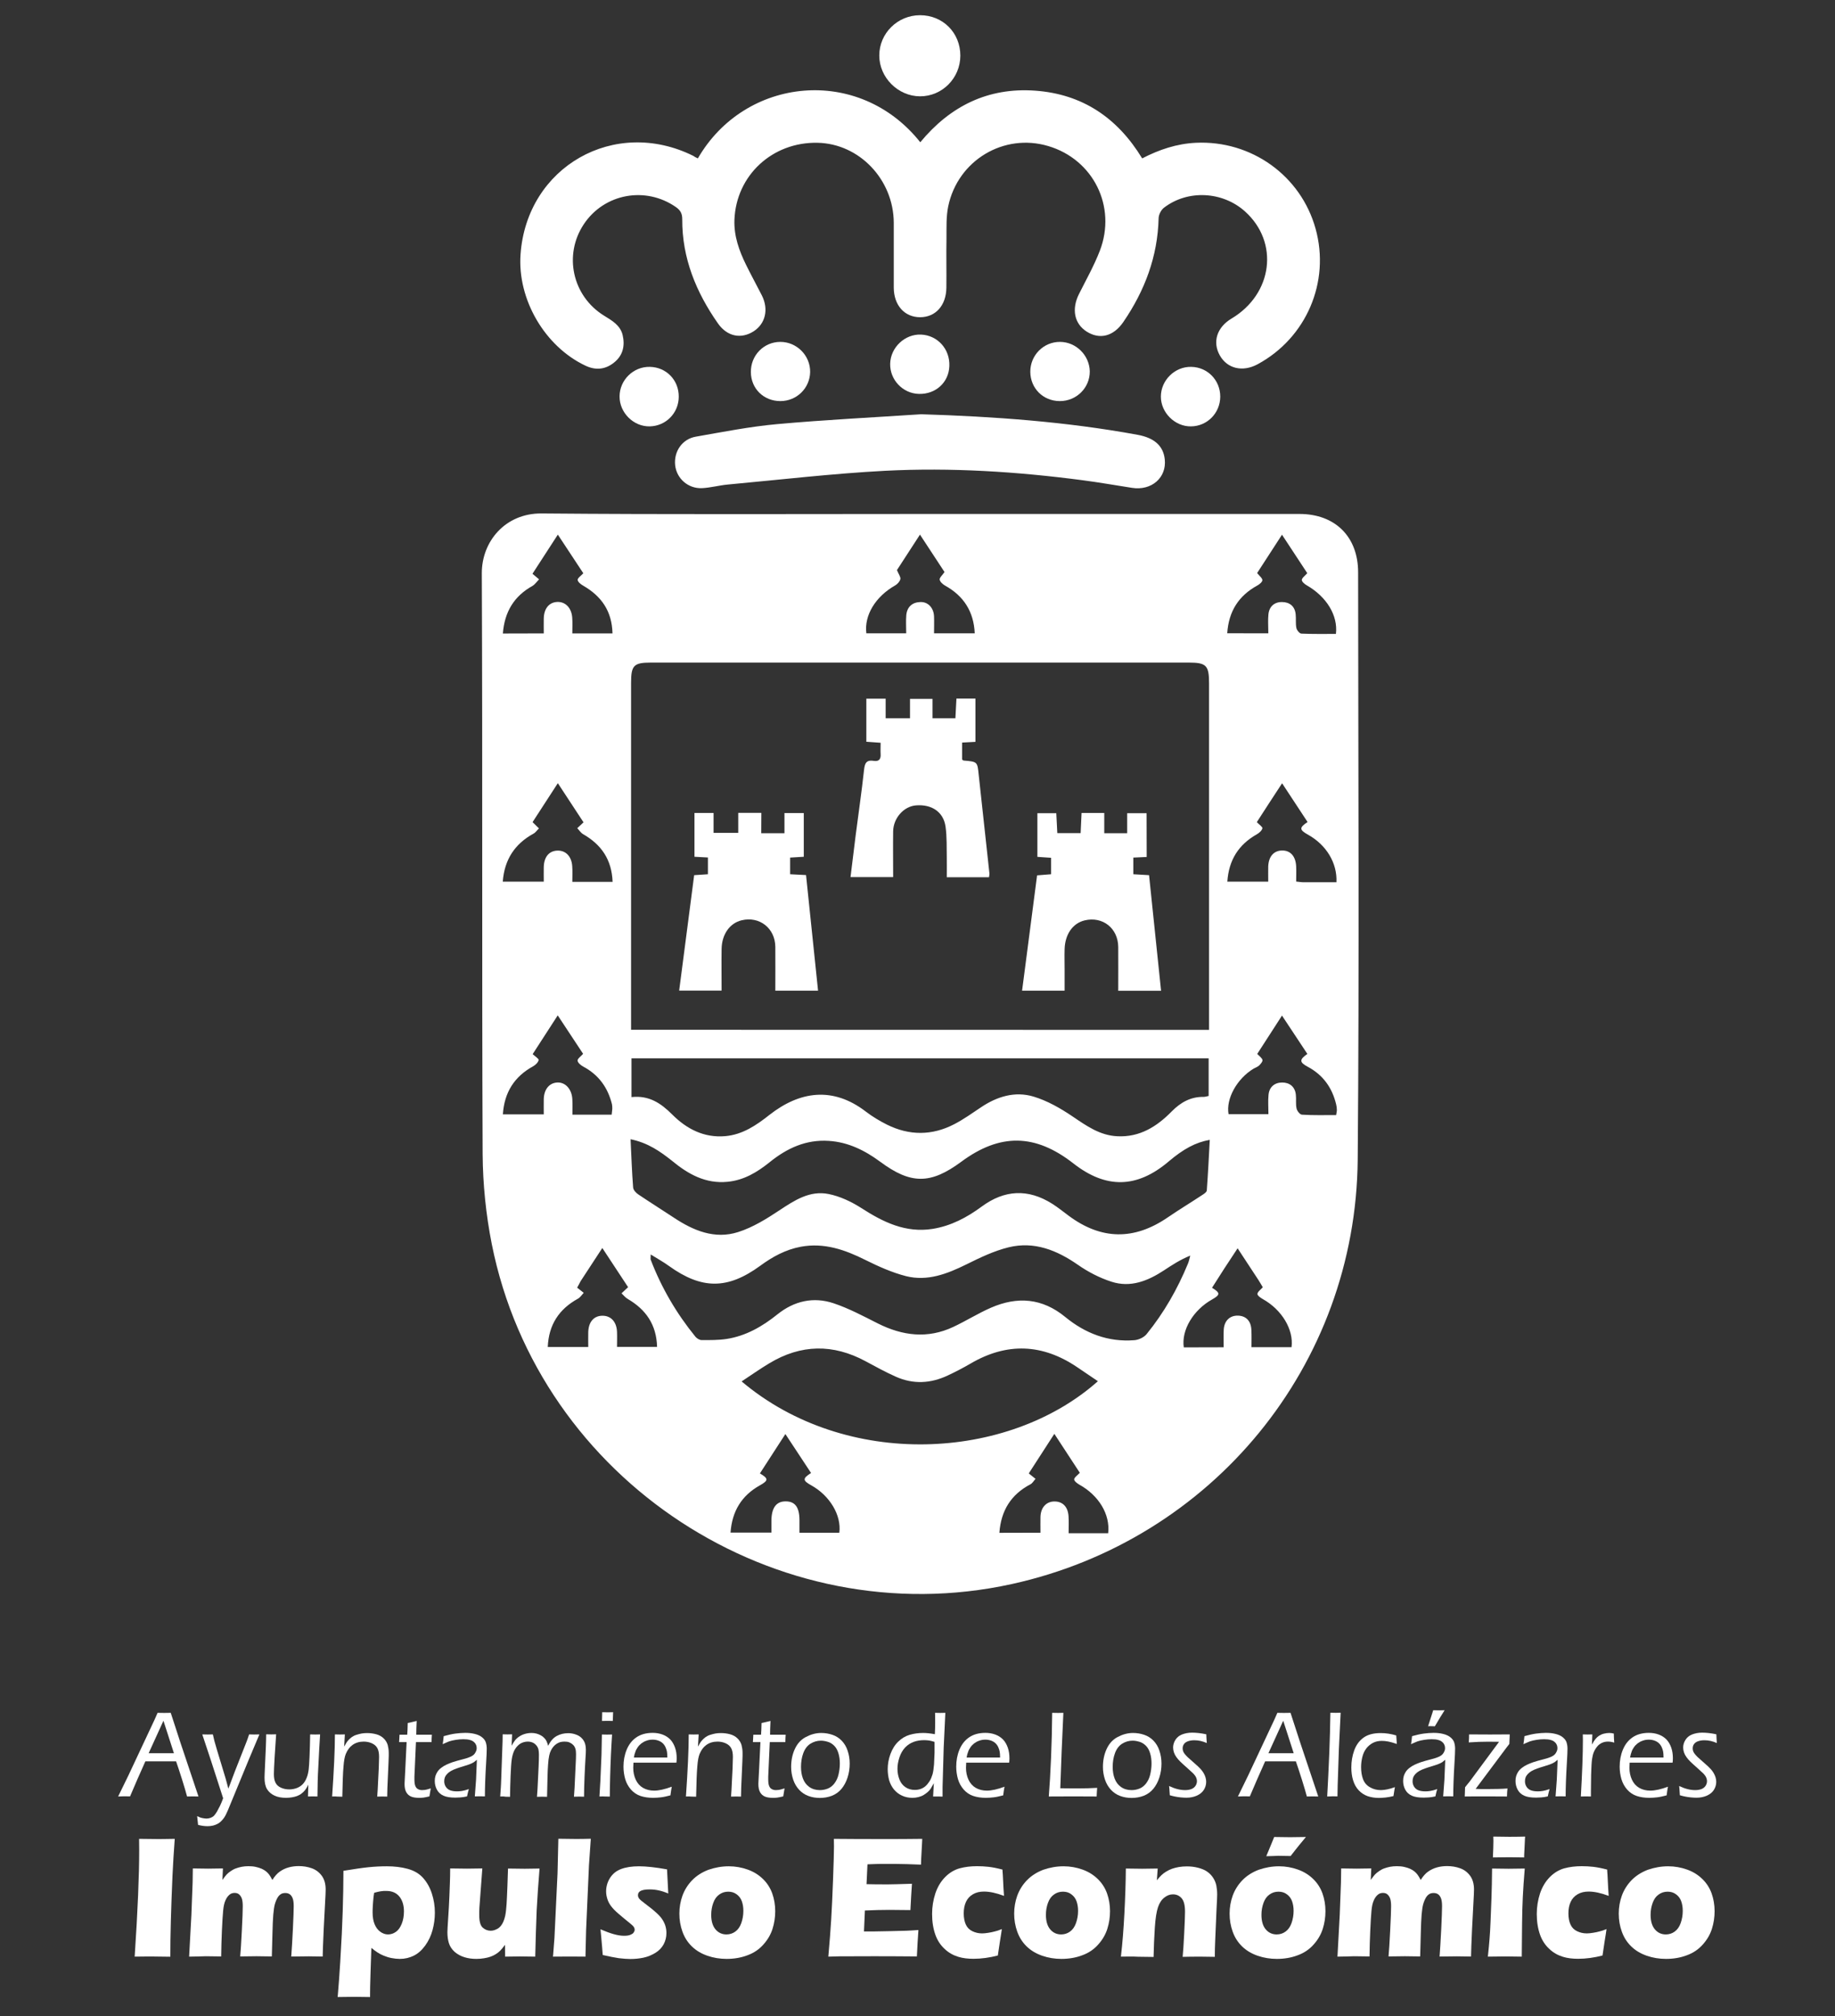
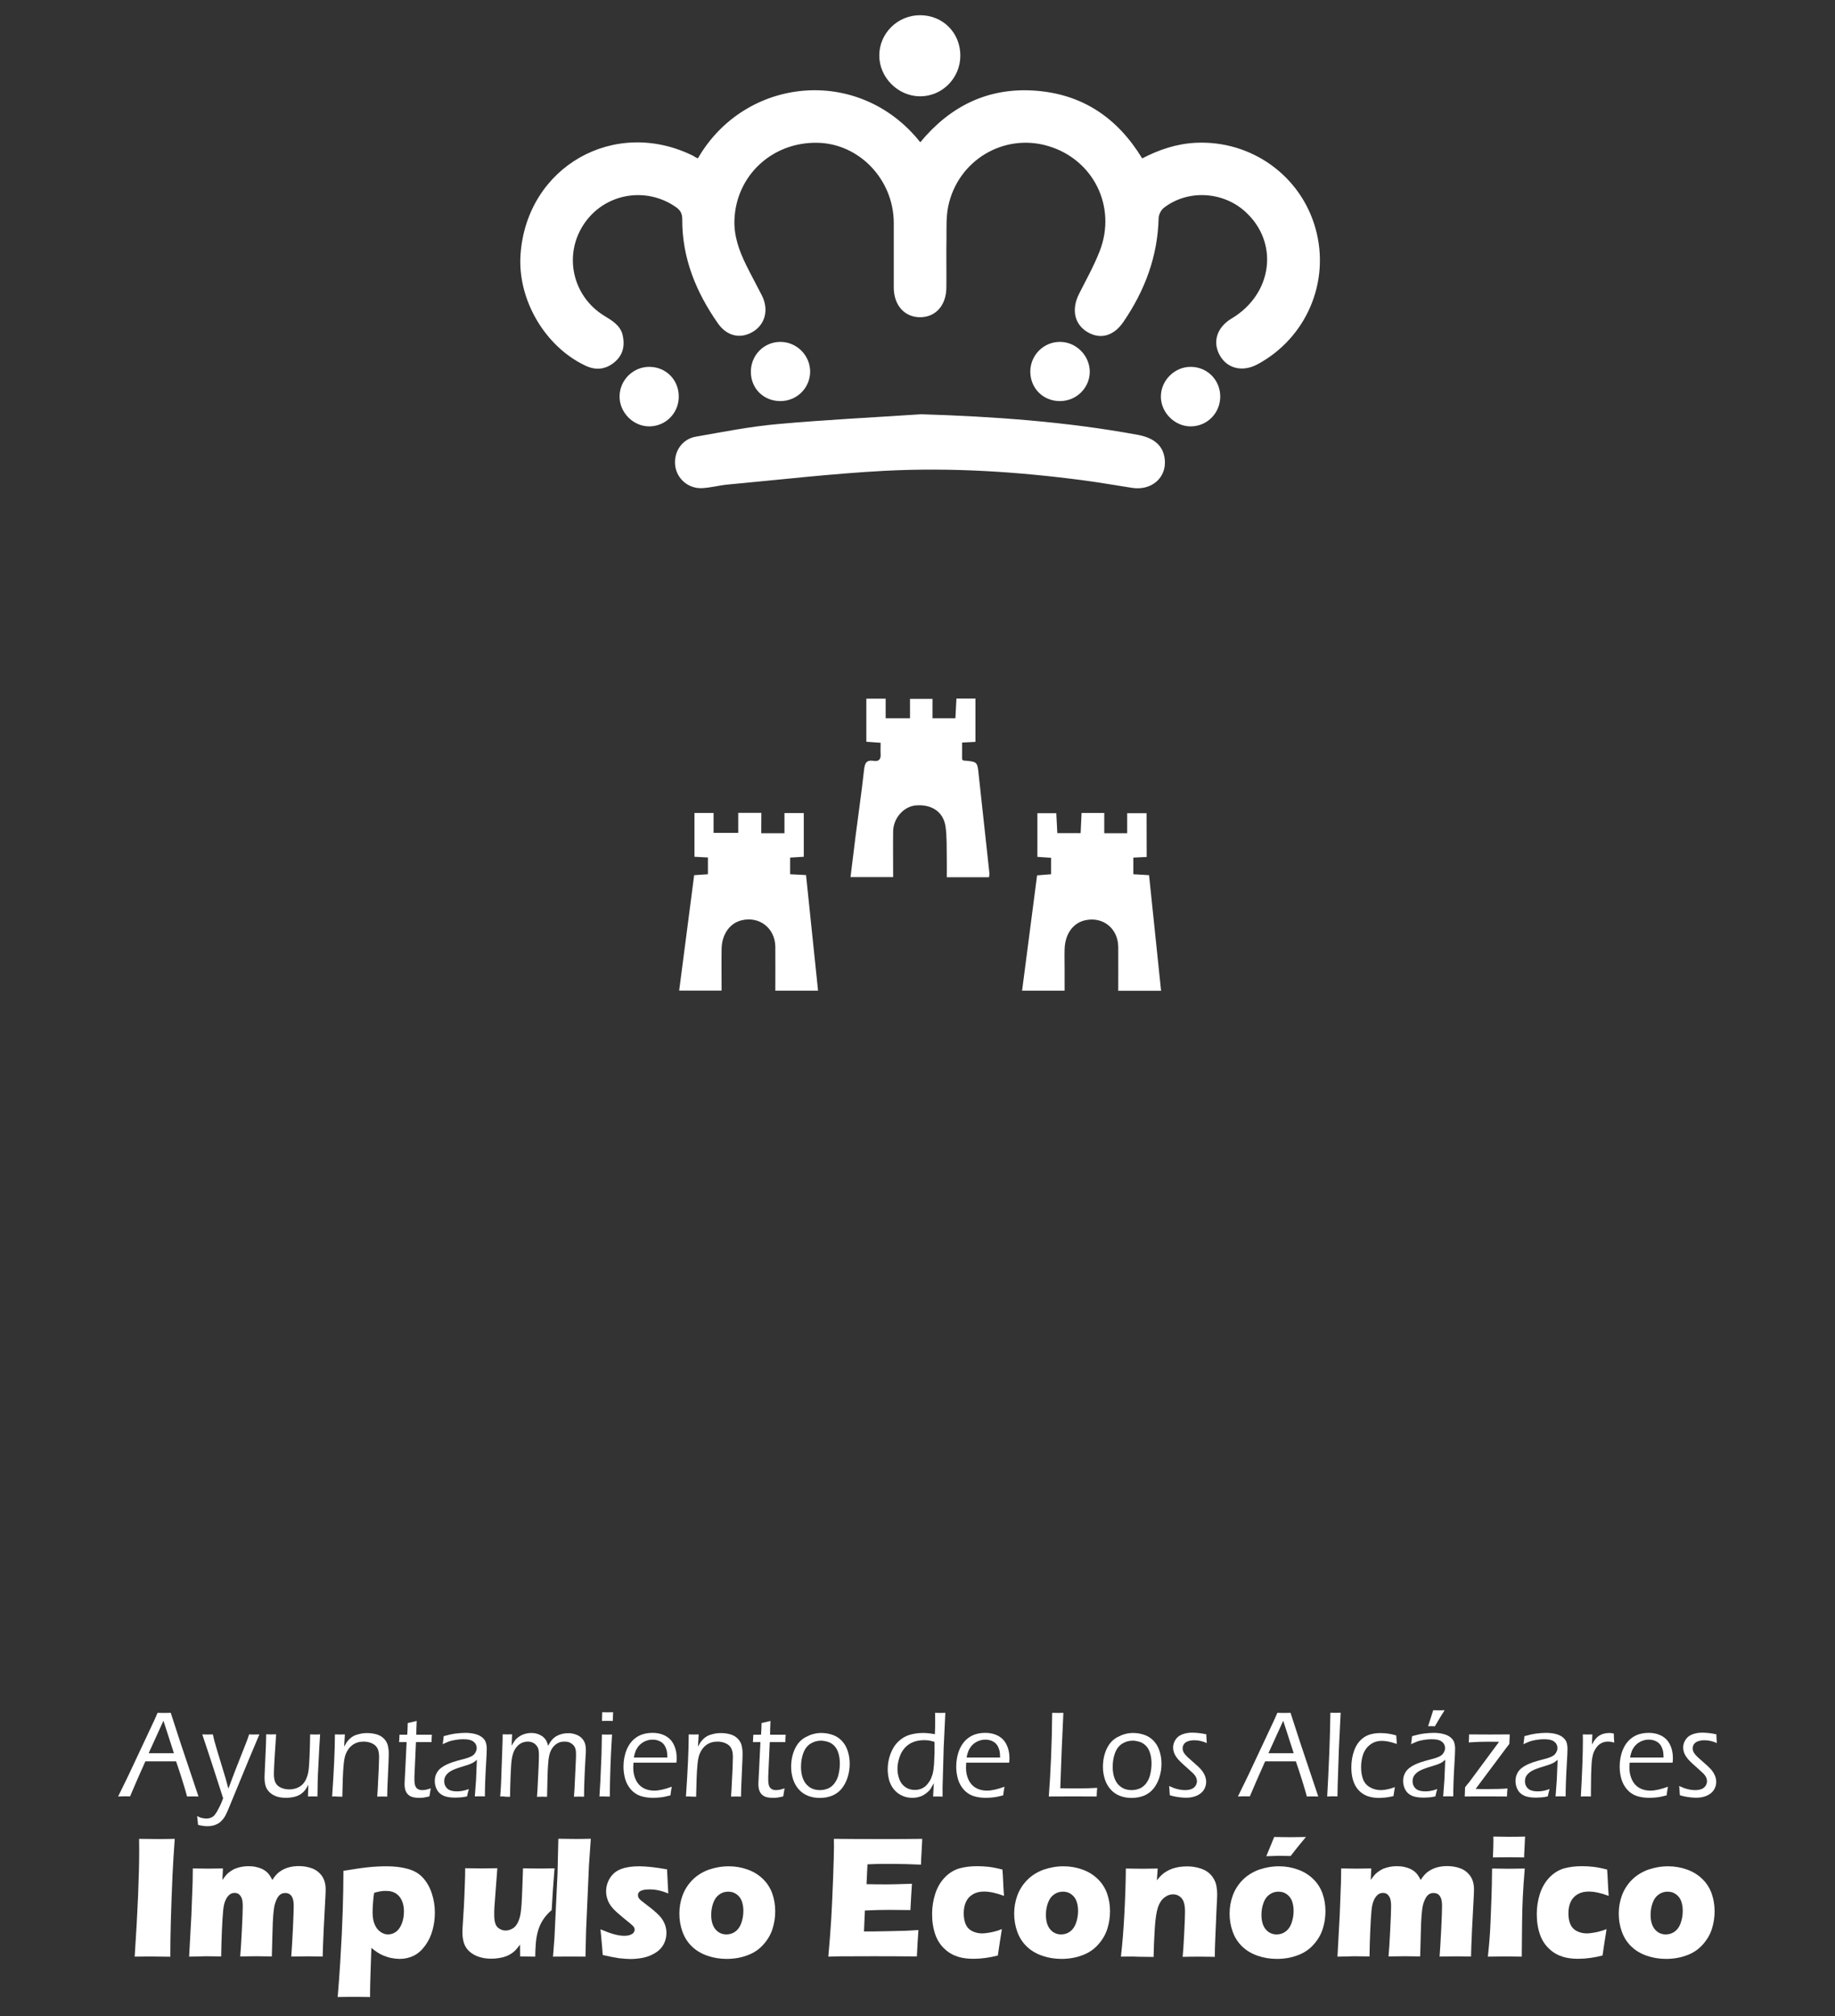
<svg xmlns="http://www.w3.org/2000/svg" id="Capa_1" x="0px" y="0px" viewBox="0 0 178.62 196.13" style="enable-background:new 0 0 178.62 196.13;" xml:space="preserve">
  <rect x="0" y="0" width="178.62" height="196.13" fill="#333333" stroke="none" />
  <style type="text/css">	.st0{fill:#FFFFFF;}</style>
  <g>
    <g>
      <path class="st0" d="M11.5,174.77l1-2.05l2.54-5.41l0.3-0.68l0.64,0.01c0.2,0,0.41,0,0.64-0.01l0.95,2.92l1.75,5.22l-0.52-0.01   c-0.1,0-0.29,0-0.59,0.01c-0.1-0.38-0.26-0.93-0.49-1.66c-0.23-0.72-0.42-1.31-0.58-1.76h-2.99l-0.79,1.78l-0.7,1.63l-0.56-0.01   C12,174.76,11.8,174.76,11.5,174.77z M14.47,170.56h2.46l-1.02-3.16L14.47,170.56z" />
      <path class="st0" d="M19.28,177.53c-0.03-0.34-0.06-0.62-0.09-0.85c0.18,0.09,0.35,0.16,0.51,0.19c0.16,0.03,0.29,0.05,0.4,0.05   c0.14,0,0.28-0.03,0.42-0.08c0.14-0.06,0.25-0.13,0.33-0.22s0.17-0.22,0.27-0.38c0.09-0.16,0.19-0.35,0.3-0.57s0.2-0.46,0.3-0.73   l-1.17-3.62l-0.86-2.59c0.27,0.01,0.44,0.01,0.53,0.01c0.1,0,0.27,0,0.5-0.01c0.06,0.28,0.11,0.49,0.15,0.64   c0.04,0.15,0.13,0.45,0.26,0.9l0.83,2.74c0.09,0.31,0.18,0.64,0.27,1l0.62-1.65l1.15-2.92c0.03-0.09,0.06-0.18,0.1-0.27   c0.03-0.09,0.08-0.24,0.15-0.44c0.23,0.01,0.39,0.01,0.49,0.01c0.08,0,0.25,0,0.51-0.01c-0.14,0.35-0.49,1.18-1.04,2.47   l-2.03,4.92c-0.14,0.33-0.27,0.58-0.39,0.75c-0.1,0.13-0.2,0.25-0.31,0.35c-0.09,0.08-0.19,0.15-0.3,0.21   c-0.13,0.07-0.28,0.13-0.44,0.17c-0.17,0.04-0.35,0.06-0.53,0.06C19.92,177.66,19.61,177.62,19.28,177.53z" />
      <path class="st0" d="M30.9,174.77c-0.18-0.01-0.33-0.01-0.46-0.01c-0.15,0-0.3,0-0.46,0.01l0.03-1.15   c-0.09,0.18-0.16,0.32-0.23,0.41c-0.06,0.1-0.14,0.19-0.24,0.29c-0.1,0.09-0.19,0.17-0.29,0.24c-0.1,0.06-0.22,0.12-0.35,0.17   c-0.14,0.05-0.29,0.09-0.47,0.12c-0.18,0.03-0.37,0.05-0.58,0.05c-0.45,0-0.83-0.07-1.14-0.22c-0.32-0.15-0.55-0.36-0.72-0.63   c-0.16-0.27-0.24-0.64-0.24-1.11c0-0.07,0-0.19,0.01-0.36s0.02-0.39,0.03-0.67l0.09-1.99l0.02-0.64c0-0.15,0.01-0.33,0.01-0.56   l0.5,0.01c0.1,0,0.26,0,0.47-0.01c-0.05,0.7-0.1,1.46-0.15,2.28c-0.05,0.83-0.07,1.36-0.07,1.59c0,0.35,0.05,0.63,0.16,0.84   c0.1,0.21,0.28,0.37,0.52,0.48c0.24,0.11,0.52,0.17,0.82,0.17c0.27,0,0.53-0.05,0.78-0.15c0.21-0.09,0.39-0.21,0.54-0.37   c0.16-0.17,0.29-0.39,0.39-0.66c0.08-0.2,0.14-0.46,0.18-0.77c0.03-0.23,0.05-0.63,0.08-1.22c0.03-0.72,0.05-1.44,0.06-2.18   l0.51,0.01c0.11,0,0.26,0,0.46-0.01c-0.05,0.72-0.11,1.8-0.18,3.26C30.93,172.79,30.91,173.72,30.9,174.77z" />
      <path class="st0" d="M32.33,174.77c0.17-2.49,0.27-4.51,0.27-6.04l0.49,0.01c0.12,0,0.28,0,0.48-0.01l-0.07,1.19   c0.09-0.17,0.17-0.29,0.22-0.38c0.05-0.09,0.13-0.18,0.22-0.28c0.09-0.1,0.2-0.19,0.32-0.28c0.12-0.08,0.27-0.16,0.44-0.21   s0.34-0.1,0.51-0.13c0.17-0.03,0.35-0.04,0.52-0.04c0.31,0,0.62,0.04,0.91,0.12c0.29,0.08,0.53,0.22,0.72,0.41   c0.19,0.19,0.31,0.4,0.38,0.63c0.06,0.24,0.1,0.49,0.1,0.76c0,0.05,0,0.15,0,0.3c0,0.15-0.01,0.34-0.02,0.58l-0.11,2.5   c-0.01,0.24-0.01,0.53-0.02,0.88c-0.17-0.01-0.32-0.01-0.47-0.01c-0.18,0-0.35,0-0.5,0.01c0.04-0.48,0.06-0.94,0.08-1.39   l0.07-1.39c0.02-0.48,0.03-0.84,0.03-1.08c0-0.35-0.05-0.63-0.16-0.84c-0.11-0.21-0.29-0.37-0.53-0.48   c-0.24-0.11-0.51-0.17-0.81-0.17c-0.42,0-0.79,0.11-1.09,0.33c-0.28,0.2-0.49,0.49-0.65,0.87c-0.11,0.27-0.18,0.66-0.22,1.18   c-0.06,0.62-0.09,1.62-0.12,2.98c-0.2-0.01-0.36-0.01-0.47-0.01C32.74,174.76,32.56,174.76,32.33,174.77z" />
      <path class="st0" d="M41.93,173.98c-0.04,0.2-0.08,0.45-0.13,0.78c-0.25,0.06-0.45,0.1-0.59,0.12c-0.15,0.02-0.29,0.02-0.42,0.02   c-0.32,0-0.59-0.04-0.79-0.13c-0.2-0.09-0.35-0.23-0.46-0.43c-0.11-0.2-0.16-0.46-0.16-0.8c0-0.04,0-0.12,0.01-0.23   s0.02-0.5,0.06-1.16l0.13-2.67h-0.73c0.01-0.17,0.03-0.41,0.04-0.72h0.75c0.02-0.22,0.04-0.6,0.05-1.14   c0.34-0.07,0.63-0.14,0.87-0.2c-0.03,0.59-0.04,1.04-0.04,1.34h1.52c-0.02,0.25-0.03,0.49-0.03,0.72h-1.52l-0.15,3.36l0,0.26   c0,0.29,0.03,0.51,0.09,0.65c0.06,0.15,0.15,0.25,0.27,0.31c0.12,0.06,0.25,0.09,0.38,0.09c0.09,0,0.19-0.01,0.29-0.02   S41.67,174.06,41.93,173.98z" />
      <path class="st0" d="M43.09,169.68c0.03-0.17,0.07-0.43,0.1-0.78c0.44-0.12,0.82-0.21,1.14-0.25c0.32-0.04,0.64-0.07,0.95-0.07   c0.33,0,0.64,0.03,0.92,0.1c0.29,0.07,0.52,0.17,0.71,0.32c0.19,0.15,0.32,0.32,0.38,0.51c0.06,0.19,0.09,0.4,0.09,0.61   c0,0.27-0.02,0.74-0.06,1.38c-0.04,0.65-0.07,1.24-0.09,1.79c-0.02,0.55-0.03,1.04-0.03,1.47c-0.2-0.01-0.36-0.01-0.48-0.01   c-0.12,0-0.28,0-0.5,0.01l0.12-1.63l0.08-1.93c-0.13,0.11-0.22,0.18-0.29,0.23c-0.06,0.04-0.14,0.08-0.22,0.12   c-0.08,0.04-0.17,0.07-0.27,0.11c-0.1,0.03-0.29,0.09-0.56,0.18c-0.28,0.08-0.48,0.15-0.59,0.19c-0.25,0.09-0.45,0.17-0.6,0.26   c-0.15,0.09-0.27,0.18-0.37,0.29s-0.17,0.21-0.21,0.31c-0.05,0.13-0.07,0.26-0.07,0.4c0,0.21,0.06,0.4,0.17,0.56   s0.26,0.27,0.44,0.33c0.18,0.06,0.39,0.09,0.64,0.09c0.15,0,0.31-0.01,0.48-0.04s0.39-0.08,0.67-0.18   c-0.05,0.15-0.11,0.39-0.18,0.71c-0.27,0.06-0.48,0.09-0.65,0.1c-0.17,0.01-0.33,0.02-0.48,0.02c-0.5,0-0.89-0.06-1.17-0.19   c-0.28-0.13-0.49-0.32-0.63-0.58s-0.21-0.54-0.21-0.85c0-0.18,0.02-0.34,0.07-0.5c0.05-0.15,0.12-0.29,0.2-0.41   s0.2-0.25,0.36-0.37c0.16-0.12,0.32-0.22,0.49-0.3c0.17-0.08,0.37-0.16,0.59-0.24c0.23-0.08,0.59-0.18,1.09-0.31   c0.16-0.04,0.3-0.08,0.41-0.12c0.11-0.04,0.21-0.08,0.3-0.12c0.09-0.04,0.16-0.09,0.23-0.14c0.07-0.05,0.13-0.12,0.18-0.2   c0.05-0.08,0.09-0.16,0.12-0.24c0.03-0.08,0.04-0.16,0.04-0.24c0-0.2-0.06-0.36-0.17-0.5c-0.12-0.14-0.27-0.24-0.46-0.29   c-0.19-0.06-0.41-0.08-0.67-0.08c-0.24,0-0.48,0.02-0.73,0.06c-0.25,0.04-0.47,0.09-0.65,0.15S43.36,169.57,43.09,169.68z" />
      <path class="st0" d="M48.69,174.77l0.06-0.87c0.01-0.18,0.03-0.47,0.04-0.87l0.13-3.63c0-0.3,0.01-0.53,0.01-0.68   c0.17,0,0.33,0.01,0.47,0.01c0.15,0,0.3,0,0.45-0.01l-0.05,1.11c0.12-0.22,0.24-0.4,0.34-0.53c0.1-0.13,0.23-0.25,0.4-0.36   c0.16-0.11,0.35-0.2,0.56-0.26s0.43-0.09,0.65-0.09c0.16,0,0.31,0.02,0.47,0.06c0.15,0.04,0.29,0.1,0.42,0.17   c0.13,0.07,0.24,0.15,0.33,0.25c0.09,0.09,0.17,0.19,0.22,0.3s0.11,0.26,0.17,0.47c0.22-0.46,0.5-0.78,0.84-0.96   c0.33-0.18,0.71-0.27,1.12-0.27c0.26,0,0.52,0.05,0.76,0.14c0.25,0.09,0.44,0.22,0.59,0.39s0.24,0.35,0.29,0.53   c0.05,0.18,0.07,0.37,0.07,0.56c0,0.19-0.01,0.48-0.04,0.86s-0.05,0.96-0.09,1.75c-0.03,0.78-0.05,1.43-0.05,1.95   c-0.19-0.01-0.35-0.01-0.46-0.01c-0.12,0-0.29,0-0.52,0.01c0.04-0.54,0.08-1.12,0.1-1.75l0.07-1.48c0.02-0.36,0.03-0.67,0.03-0.92   c0-0.23-0.02-0.41-0.07-0.54c-0.04-0.13-0.11-0.25-0.21-0.35c-0.1-0.1-0.22-0.18-0.36-0.24s-0.3-0.08-0.49-0.08   c-0.15,0-0.28,0.02-0.41,0.05c-0.12,0.04-0.23,0.09-0.34,0.16c-0.12,0.08-0.23,0.17-0.32,0.28c-0.09,0.11-0.17,0.23-0.24,0.37   c-0.07,0.14-0.13,0.3-0.17,0.5c-0.05,0.24-0.09,0.53-0.11,0.88c-0.03,0.37-0.05,0.86-0.06,1.46l-0.04,1.67   c-0.21-0.01-0.37-0.01-0.48-0.01c-0.1,0-0.27,0-0.5,0.01c0.04-0.49,0.07-1,0.09-1.52l0.07-1.44c0.02-0.45,0.03-0.83,0.03-1.14   c0-0.2-0.02-0.38-0.05-0.52c-0.04-0.14-0.1-0.27-0.21-0.39c-0.1-0.12-0.22-0.21-0.36-0.27c-0.14-0.06-0.3-0.09-0.47-0.09   c-0.18,0-0.36,0.04-0.52,0.1s-0.32,0.17-0.46,0.31c-0.14,0.14-0.25,0.3-0.35,0.5c-0.09,0.2-0.17,0.46-0.22,0.78   c-0.05,0.32-0.09,0.88-0.12,1.67c-0.03,0.8-0.05,1.47-0.05,2.01c-0.23-0.01-0.4-0.01-0.48-0.01   C49.09,174.76,48.92,174.76,48.69,174.77z" />
      <path class="st0" d="M58.35,174.77l0.09-1.5l0.11-2.56l0.04-1.97l0.5,0.01l0.49-0.01c-0.04,0.62-0.08,1.27-0.11,1.95   c-0.03,0.68-0.06,1.42-0.08,2.22c-0.02,0.8-0.03,1.43-0.03,1.87c-0.23-0.01-0.39-0.01-0.49-0.01   C58.78,174.76,58.61,174.76,58.35,174.77z M58.6,167.42c0.01-0.37,0.02-0.66,0.02-0.85c0.2,0.01,0.38,0.01,0.53,0.01   c0.19,0,0.37,0,0.53-0.01c-0.01,0.12-0.02,0.41-0.03,0.85c-0.2,0-0.37-0.01-0.51-0.01S58.81,167.42,58.6,167.42z" />
      <path class="st0" d="M65.39,173.82c-0.04,0.22-0.09,0.5-0.13,0.84c-0.35,0.09-0.65,0.16-0.91,0.19c-0.26,0.03-0.51,0.05-0.77,0.05   c-0.46,0-0.87-0.06-1.23-0.18s-0.67-0.33-0.93-0.62c-0.26-0.3-0.45-0.64-0.56-1.02s-0.17-0.79-0.17-1.21   c0-0.59,0.1-1.14,0.31-1.65s0.52-0.91,0.94-1.2s0.95-0.44,1.59-0.44c0.33,0,0.65,0.05,0.95,0.16c0.3,0.11,0.55,0.27,0.76,0.48   c0.2,0.21,0.36,0.48,0.47,0.8c0.11,0.32,0.16,0.66,0.16,1.04c0,0.14-0.01,0.28-0.03,0.42h-4.18c-0.01,0.22-0.02,0.39-0.02,0.5   c0,0.42,0.08,0.8,0.24,1.15c0.16,0.35,0.4,0.62,0.71,0.8c0.31,0.18,0.68,0.27,1.08,0.27C64.14,174.2,64.71,174.07,65.39,173.82z    M61.7,170.98h3.26c0-0.25-0.02-0.45-0.04-0.58c-0.03-0.14-0.07-0.28-0.14-0.43s-0.16-0.28-0.28-0.39   c-0.12-0.11-0.26-0.19-0.43-0.25s-0.35-0.09-0.54-0.09c-0.21,0-0.41,0.03-0.59,0.1c-0.19,0.06-0.35,0.15-0.5,0.26   c-0.14,0.11-0.27,0.24-0.37,0.39c-0.1,0.15-0.18,0.29-0.22,0.43C61.79,170.56,61.74,170.74,61.7,170.98z" />
      <path class="st0" d="M66.77,174.77c0.17-2.49,0.27-4.51,0.27-6.04l0.49,0.01c0.12,0,0.28,0,0.48-0.01l-0.07,1.19   c0.09-0.17,0.17-0.29,0.22-0.38c0.05-0.09,0.13-0.18,0.22-0.28c0.09-0.1,0.2-0.19,0.32-0.28c0.12-0.08,0.27-0.16,0.44-0.21   s0.34-0.1,0.51-0.13c0.17-0.03,0.35-0.04,0.52-0.04c0.31,0,0.62,0.04,0.91,0.12c0.29,0.08,0.53,0.22,0.72,0.41   c0.19,0.19,0.31,0.4,0.38,0.63c0.06,0.24,0.1,0.49,0.1,0.76c0,0.05,0,0.15,0,0.3c0,0.15-0.01,0.34-0.02,0.58l-0.11,2.5   c-0.01,0.24-0.01,0.53-0.02,0.88c-0.17-0.01-0.32-0.01-0.47-0.01c-0.18,0-0.35,0-0.5,0.01c0.04-0.48,0.06-0.94,0.08-1.39   l0.07-1.39c0.02-0.48,0.03-0.84,0.03-1.08c0-0.35-0.05-0.63-0.16-0.84c-0.11-0.21-0.29-0.37-0.53-0.48   c-0.24-0.11-0.51-0.17-0.81-0.17c-0.42,0-0.79,0.11-1.09,0.33c-0.28,0.2-0.49,0.49-0.65,0.87c-0.11,0.27-0.18,0.66-0.22,1.18   c-0.06,0.62-0.09,1.62-0.12,2.98c-0.2-0.01-0.36-0.01-0.47-0.01C67.17,174.76,67,174.76,66.77,174.77z" />
      <path class="st0" d="M76.37,173.98c-0.04,0.2-0.08,0.45-0.13,0.78c-0.25,0.06-0.45,0.1-0.59,0.12c-0.15,0.02-0.29,0.02-0.42,0.02   c-0.32,0-0.59-0.04-0.79-0.13c-0.2-0.09-0.35-0.23-0.46-0.43c-0.11-0.2-0.16-0.46-0.16-0.8c0-0.04,0-0.12,0.01-0.23   s0.02-0.5,0.06-1.16l0.13-2.67h-0.73c0.01-0.17,0.03-0.41,0.04-0.72h0.75c0.02-0.22,0.04-0.6,0.05-1.14   c0.34-0.07,0.63-0.14,0.87-0.2c-0.03,0.59-0.04,1.04-0.04,1.34h1.52c-0.02,0.25-0.03,0.49-0.03,0.72h-1.52l-0.15,3.36l0,0.26   c0,0.29,0.03,0.51,0.09,0.65c0.06,0.15,0.15,0.25,0.27,0.31c0.12,0.06,0.25,0.09,0.38,0.09c0.09,0,0.19-0.01,0.29-0.02   S76.1,174.06,76.37,173.98z" />
      <path class="st0" d="M79.93,168.59c0.38,0,0.75,0.06,1.1,0.18c0.35,0.12,0.65,0.31,0.9,0.57c0.25,0.26,0.45,0.58,0.58,0.98   c0.13,0.39,0.2,0.81,0.2,1.25c0,0.47-0.07,0.93-0.21,1.36s-0.34,0.8-0.59,1.1c-0.25,0.3-0.56,0.52-0.93,0.67   c-0.37,0.14-0.76,0.21-1.18,0.21c-0.39,0-0.76-0.06-1.11-0.19c-0.35-0.13-0.65-0.33-0.9-0.6s-0.45-0.6-0.58-0.99   c-0.13-0.39-0.2-0.8-0.2-1.23c0-0.65,0.12-1.23,0.36-1.75c0.24-0.52,0.59-0.91,1.06-1.16S79.4,168.59,79.93,168.59z M79.91,169.34   c-0.37,0-0.71,0.1-1.03,0.3c-0.31,0.2-0.54,0.51-0.69,0.92c-0.15,0.41-0.22,0.85-0.22,1.33c0,0.42,0.06,0.8,0.19,1.14   s0.33,0.61,0.61,0.81s0.63,0.31,1.03,0.31c0.27,0,0.53-0.05,0.78-0.15s0.46-0.27,0.64-0.5c0.18-0.24,0.32-0.52,0.4-0.86   s0.13-0.7,0.13-1.07c0-0.35-0.04-0.68-0.13-0.98c-0.09-0.31-0.22-0.55-0.4-0.74c-0.18-0.18-0.38-0.32-0.61-0.39   S80.14,169.34,79.91,169.34z" />
      <path class="st0" d="M91.76,174.78c-0.22-0.01-0.37-0.01-0.45-0.01c-0.09,0-0.25,0-0.48,0l0.07-1.29   c-0.12,0.22-0.22,0.39-0.3,0.52c-0.08,0.12-0.18,0.24-0.3,0.34s-0.25,0.2-0.4,0.29c-0.15,0.09-0.32,0.15-0.51,0.2   s-0.38,0.07-0.59,0.07c-0.35,0-0.69-0.07-0.99-0.21c-0.31-0.14-0.57-0.34-0.79-0.6c-0.21-0.26-0.37-0.56-0.47-0.9   c-0.09-0.34-0.14-0.7-0.14-1.08c0-0.5,0.09-0.99,0.27-1.48c0.18-0.48,0.43-0.89,0.76-1.2c0.33-0.32,0.7-0.54,1.11-0.66   c0.41-0.12,0.85-0.18,1.31-0.18c0.32,0,0.7,0.04,1.14,0.12c0.02-0.43,0.03-0.79,0.03-1.08c0-0.41,0-0.75-0.01-1l0.5,0.01   c0.12,0,0.29,0,0.5-0.01l-0.16,3.37l-0.11,3.86V174.78z M90.97,169.46c-0.22-0.07-0.41-0.12-0.56-0.14   c-0.16-0.02-0.31-0.03-0.45-0.03c-0.35,0-0.69,0.05-1,0.16s-0.6,0.29-0.84,0.54c-0.24,0.25-0.43,0.57-0.56,0.95   c-0.13,0.39-0.2,0.76-0.2,1.13s0.06,0.71,0.19,1.04s0.32,0.57,0.58,0.75c0.26,0.18,0.57,0.27,0.91,0.27c0.21,0,0.4-0.03,0.57-0.09   s0.33-0.15,0.47-0.27s0.27-0.28,0.4-0.48s0.22-0.44,0.3-0.7c0.06-0.23,0.11-0.55,0.14-0.95c0.01-0.2,0.03-0.57,0.05-1.13   L90.97,169.46z" />
      <path class="st0" d="M97.78,173.82c-0.04,0.22-0.09,0.5-0.13,0.84c-0.35,0.09-0.65,0.16-0.91,0.19c-0.26,0.03-0.51,0.05-0.77,0.05   c-0.46,0-0.87-0.06-1.23-0.18s-0.67-0.33-0.93-0.62c-0.26-0.3-0.45-0.64-0.56-1.02s-0.17-0.79-0.17-1.21   c0-0.59,0.1-1.14,0.31-1.65s0.52-0.91,0.94-1.2s0.95-0.44,1.59-0.44c0.33,0,0.65,0.05,0.95,0.16c0.3,0.11,0.55,0.27,0.76,0.48   c0.2,0.21,0.36,0.48,0.47,0.8c0.11,0.32,0.16,0.66,0.16,1.04c0,0.14-0.01,0.28-0.03,0.42h-4.18c-0.01,0.22-0.02,0.39-0.02,0.5   c0,0.42,0.08,0.8,0.24,1.15c0.16,0.35,0.4,0.62,0.71,0.8c0.31,0.18,0.68,0.27,1.08,0.27C96.53,174.2,97.1,174.07,97.78,173.82z    M94.09,170.98h3.26c0-0.25-0.02-0.45-0.04-0.58c-0.03-0.14-0.07-0.28-0.14-0.43s-0.16-0.28-0.28-0.39   c-0.12-0.11-0.26-0.19-0.43-0.25s-0.35-0.09-0.54-0.09c-0.21,0-0.41,0.03-0.59,0.1c-0.19,0.06-0.35,0.15-0.5,0.26   c-0.14,0.11-0.27,0.24-0.37,0.39c-0.1,0.15-0.18,0.29-0.22,0.43C94.18,170.56,94.13,170.74,94.09,170.98z" />
      <path class="st0" d="M102.09,174.77c0.08-1.03,0.16-2.28,0.22-3.76s0.1-2.94,0.11-4.38c0.25,0,0.44,0.01,0.58,0.01l0.51-0.01   l-0.17,3.78l-0.13,3.56l1.04,0.01c0.77,0,1.32,0,1.63-0.01c0.32-0.01,0.62-0.02,0.92-0.04c-0.02,0.25-0.04,0.53-0.05,0.84   c-0.83-0.01-1.56-0.01-2.2-0.01L102.09,174.77z" />
      <path class="st0" d="M110.28,168.59c0.38,0,0.75,0.06,1.1,0.18c0.35,0.12,0.65,0.31,0.9,0.57c0.25,0.26,0.45,0.58,0.58,0.98   c0.13,0.39,0.2,0.81,0.2,1.25c0,0.47-0.07,0.93-0.21,1.36s-0.34,0.8-0.59,1.1c-0.25,0.3-0.56,0.52-0.93,0.67   c-0.37,0.14-0.76,0.21-1.18,0.21c-0.39,0-0.76-0.06-1.11-0.19c-0.35-0.13-0.65-0.33-0.9-0.6s-0.45-0.6-0.58-0.99   c-0.13-0.39-0.2-0.8-0.2-1.23c0-0.65,0.12-1.23,0.36-1.75c0.24-0.52,0.59-0.91,1.06-1.16S109.75,168.59,110.28,168.59z    M110.25,169.34c-0.37,0-0.71,0.1-1.03,0.3c-0.31,0.2-0.54,0.51-0.69,0.92c-0.15,0.41-0.22,0.85-0.22,1.33   c0,0.42,0.06,0.8,0.19,1.14s0.33,0.61,0.61,0.81s0.63,0.31,1.03,0.31c0.27,0,0.53-0.05,0.78-0.15s0.46-0.27,0.64-0.5   c0.18-0.24,0.32-0.52,0.4-0.86s0.13-0.7,0.13-1.07c0-0.35-0.04-0.68-0.13-0.98c-0.09-0.31-0.22-0.55-0.4-0.74   c-0.18-0.18-0.38-0.32-0.61-0.39S110.49,169.34,110.25,169.34z" />
      <path class="st0" d="M113.87,174.65l-0.03-0.44c0-0.05-0.01-0.2-0.04-0.46c0.56,0.27,1.08,0.4,1.56,0.4   c0.25,0,0.46-0.04,0.63-0.11c0.17-0.07,0.3-0.18,0.39-0.32c0.09-0.14,0.13-0.29,0.13-0.44c0-0.08-0.01-0.17-0.04-0.25   c-0.02-0.08-0.06-0.16-0.11-0.24c-0.05-0.08-0.12-0.16-0.21-0.26c-0.09-0.09-0.29-0.27-0.58-0.53s-0.52-0.46-0.67-0.61   c-0.15-0.15-0.28-0.29-0.39-0.45c-0.11-0.15-0.19-0.31-0.24-0.46s-0.08-0.31-0.08-0.47c0-0.25,0.07-0.5,0.22-0.74   c0.15-0.24,0.36-0.42,0.64-0.53s0.61-0.18,0.98-0.18c0.42,0,0.88,0.05,1.39,0.16c0.01,0.31,0.03,0.59,0.05,0.85   c-0.41-0.18-0.81-0.27-1.21-0.27c-0.21,0-0.42,0.03-0.6,0.09s-0.32,0.15-0.41,0.28c-0.09,0.12-0.13,0.26-0.13,0.41   c0,0.09,0.01,0.19,0.04,0.27c0.03,0.09,0.08,0.18,0.16,0.28s0.17,0.2,0.27,0.3c0.11,0.1,0.32,0.29,0.63,0.56   c0.32,0.27,0.53,0.48,0.65,0.61c0.12,0.13,0.22,0.27,0.3,0.41c0.08,0.14,0.14,0.28,0.18,0.42c0.04,0.14,0.06,0.28,0.06,0.42   c0,0.28-0.08,0.54-0.23,0.78c-0.15,0.24-0.38,0.42-0.68,0.56c-0.3,0.13-0.64,0.2-1.01,0.2c-0.16,0-0.34-0.01-0.55-0.03   c-0.21-0.02-0.39-0.05-0.54-0.08C114.27,174.76,114.09,174.71,113.87,174.65z" />
      <path class="st0" d="M120.5,174.77l1-2.05l2.54-5.41l0.3-0.68l0.64,0.01c0.2,0,0.41,0,0.64-0.01l0.95,2.92l1.75,5.22l-0.52-0.01   c-0.1,0-0.29,0-0.59,0.01c-0.1-0.38-0.26-0.93-0.49-1.66c-0.23-0.72-0.42-1.31-0.58-1.76h-2.99l-0.79,1.78l-0.7,1.63l-0.56-0.01   C121,174.76,120.81,174.76,120.5,174.77z M123.47,170.56h2.46l-1.02-3.16L123.47,170.56z" />
      <path class="st0" d="M129.19,174.77c0.07-1.23,0.14-2.68,0.21-4.36c0.05-1.22,0.08-2.48,0.1-3.79l0.51,0.01   c0.11,0,0.27,0,0.49-0.01l-0.17,3.5l-0.12,3.54l-0.02,1.1c-0.22-0.01-0.38-0.01-0.48-0.01   C129.67,174.76,129.5,174.76,129.19,174.77z" />
      <path class="st0" d="M135.78,173.86c-0.01,0.06-0.03,0.18-0.06,0.36s-0.06,0.34-0.08,0.51c-0.27,0.07-0.52,0.11-0.77,0.14   c-0.25,0.02-0.46,0.04-0.65,0.04c-0.39,0-0.76-0.06-1.09-0.17c-0.33-0.12-0.63-0.31-0.87-0.57c-0.25-0.26-0.43-0.59-0.55-0.98   s-0.17-0.8-0.17-1.24c0-0.58,0.09-1.14,0.28-1.66c0.19-0.53,0.49-0.94,0.9-1.24c0.41-0.3,0.97-0.45,1.67-0.45   c0.52,0,1.02,0.08,1.52,0.23c0.02,0.34,0.04,0.62,0.06,0.83c-0.35-0.12-0.63-0.2-0.85-0.24s-0.42-0.06-0.61-0.06   c-0.32,0-0.61,0.06-0.86,0.19c-0.25,0.13-0.47,0.31-0.65,0.54c-0.18,0.24-0.31,0.51-0.39,0.84c-0.08,0.32-0.12,0.65-0.12,0.98   c0,0.45,0.06,0.84,0.19,1.18c0.13,0.34,0.35,0.6,0.67,0.78c0.32,0.19,0.68,0.28,1.08,0.28   C134.82,174.14,135.27,174.05,135.78,173.86z" />
      <path class="st0" d="M137.35,169.68c0.03-0.17,0.07-0.43,0.1-0.78c0.44-0.12,0.82-0.21,1.14-0.25c0.32-0.04,0.64-0.07,0.95-0.07   c0.33,0,0.64,0.03,0.92,0.1c0.29,0.07,0.52,0.17,0.71,0.32c0.19,0.15,0.32,0.32,0.38,0.51c0.06,0.19,0.09,0.4,0.09,0.61   c0,0.27-0.02,0.74-0.06,1.38c-0.04,0.65-0.07,1.24-0.09,1.79c-0.02,0.55-0.03,1.04-0.03,1.47c-0.2-0.01-0.36-0.01-0.48-0.01   c-0.12,0-0.28,0-0.5,0.01l0.12-1.63l0.08-1.93c-0.13,0.11-0.22,0.18-0.29,0.23c-0.06,0.04-0.14,0.08-0.22,0.12   c-0.08,0.04-0.17,0.07-0.27,0.11c-0.1,0.03-0.29,0.09-0.56,0.18c-0.28,0.08-0.48,0.15-0.59,0.19c-0.25,0.09-0.45,0.17-0.6,0.26   c-0.15,0.09-0.27,0.18-0.37,0.29s-0.17,0.21-0.21,0.31c-0.05,0.13-0.07,0.26-0.07,0.4c0,0.21,0.06,0.4,0.17,0.56   s0.26,0.27,0.44,0.33c0.18,0.06,0.39,0.09,0.64,0.09c0.15,0,0.31-0.01,0.48-0.04s0.39-0.08,0.67-0.18   c-0.05,0.15-0.11,0.39-0.18,0.71c-0.27,0.06-0.48,0.09-0.65,0.1c-0.17,0.01-0.33,0.02-0.48,0.02c-0.5,0-0.89-0.06-1.17-0.19   c-0.28-0.13-0.49-0.32-0.63-0.58s-0.21-0.54-0.21-0.85c0-0.18,0.02-0.34,0.07-0.5c0.05-0.15,0.12-0.29,0.2-0.41   s0.2-0.25,0.36-0.37c0.16-0.12,0.32-0.22,0.49-0.3c0.17-0.08,0.37-0.16,0.59-0.24c0.23-0.08,0.59-0.18,1.09-0.31   c0.16-0.04,0.3-0.08,0.41-0.12c0.11-0.04,0.21-0.08,0.3-0.12c0.09-0.04,0.16-0.09,0.23-0.14c0.07-0.05,0.13-0.12,0.18-0.2   c0.05-0.08,0.09-0.16,0.12-0.24c0.03-0.08,0.04-0.16,0.04-0.24c0-0.2-0.06-0.36-0.17-0.5c-0.12-0.14-0.27-0.24-0.46-0.29   c-0.19-0.06-0.41-0.08-0.67-0.08c-0.24,0-0.48,0.02-0.73,0.06c-0.25,0.04-0.47,0.09-0.65,0.15S137.62,169.57,137.35,169.68z    M139.01,167.94l0.5-1.56c0.18,0.01,0.36,0.01,0.55,0.01c0.17,0,0.36,0,0.56-0.01c-0.24,0.37-0.56,0.89-0.95,1.56   c-0.1-0.01-0.22-0.01-0.34-0.01C139.22,167.92,139.11,167.93,139.01,167.94z" />
      <path class="st0" d="M142.58,174.77c0.01-0.25,0.02-0.55,0.03-0.9l0.29-0.36c0.06-0.07,0.11-0.14,0.17-0.21l2.85-3.85   c-0.34,0-0.69-0.01-1.06-0.01c-0.59,0-1.22,0.02-1.89,0.07c0.02-0.27,0.03-0.53,0.03-0.78c0.6,0,1.29,0.01,2.05,0.01   c0.69,0,1.33,0,1.91-0.01c-0.01,0.15-0.02,0.31-0.02,0.48l-0.02,0.45c-0.14,0.17-0.27,0.35-0.4,0.52l-2.88,3.85   c0.35,0.02,0.7,0.02,1.04,0.02c0.88,0,1.57-0.02,2.06-0.06c-0.03,0.21-0.04,0.47-0.05,0.78c-0.6-0.01-1.25-0.01-1.97-0.01   C143.83,174.76,143.12,174.76,142.58,174.77z" />
      <path class="st0" d="M148.29,169.68c0.03-0.17,0.07-0.43,0.1-0.78c0.44-0.12,0.82-0.21,1.14-0.25c0.32-0.04,0.64-0.07,0.95-0.07   c0.33,0,0.64,0.03,0.92,0.1c0.29,0.07,0.52,0.17,0.71,0.32c0.19,0.15,0.32,0.32,0.38,0.51c0.06,0.19,0.09,0.4,0.09,0.61   c0,0.27-0.02,0.74-0.06,1.38c-0.04,0.65-0.07,1.24-0.09,1.79c-0.02,0.55-0.03,1.04-0.03,1.47c-0.2-0.01-0.36-0.01-0.48-0.01   c-0.12,0-0.28,0-0.5,0.01l0.12-1.63l0.08-1.93c-0.13,0.11-0.22,0.18-0.29,0.23c-0.06,0.04-0.14,0.08-0.22,0.12   c-0.08,0.04-0.17,0.07-0.27,0.11c-0.1,0.03-0.29,0.09-0.56,0.18c-0.28,0.08-0.48,0.15-0.59,0.19c-0.25,0.09-0.45,0.17-0.6,0.26   c-0.15,0.09-0.27,0.18-0.37,0.29s-0.17,0.21-0.21,0.31c-0.05,0.13-0.07,0.26-0.07,0.4c0,0.21,0.06,0.4,0.17,0.56   s0.26,0.27,0.44,0.33c0.18,0.06,0.39,0.09,0.64,0.09c0.15,0,0.31-0.01,0.48-0.04s0.39-0.08,0.67-0.18   c-0.05,0.15-0.11,0.39-0.18,0.71c-0.27,0.06-0.48,0.09-0.65,0.1c-0.17,0.01-0.33,0.02-0.48,0.02c-0.5,0-0.89-0.06-1.17-0.19   c-0.28-0.13-0.49-0.32-0.63-0.58s-0.21-0.54-0.21-0.85c0-0.18,0.02-0.34,0.07-0.5c0.05-0.15,0.12-0.29,0.2-0.41   s0.2-0.25,0.36-0.37c0.16-0.12,0.32-0.22,0.49-0.3c0.17-0.08,0.37-0.16,0.59-0.24c0.23-0.08,0.59-0.18,1.09-0.31   c0.16-0.04,0.3-0.08,0.41-0.12c0.11-0.04,0.21-0.08,0.3-0.12c0.09-0.04,0.16-0.09,0.23-0.14c0.07-0.05,0.13-0.12,0.18-0.2   c0.05-0.08,0.09-0.16,0.12-0.24c0.03-0.08,0.04-0.16,0.04-0.24c0-0.2-0.06-0.36-0.17-0.5c-0.12-0.14-0.27-0.24-0.46-0.29   c-0.19-0.06-0.41-0.08-0.67-0.08c-0.24,0-0.48,0.02-0.73,0.06c-0.25,0.04-0.47,0.09-0.65,0.15S148.56,169.57,148.29,169.68z" />
      <path class="st0" d="M153.88,174.77c0.13-2.29,0.2-4.13,0.2-5.49l-0.01-0.55c0.19,0,0.34,0.01,0.46,0.01c0.14,0,0.29,0,0.47-0.01   l-0.04,0.99c0.13-0.25,0.25-0.43,0.36-0.56c0.1-0.12,0.22-0.23,0.35-0.31c0.13-0.08,0.28-0.15,0.45-0.19   c0.17-0.04,0.34-0.07,0.52-0.07c0.15,0,0.3,0.02,0.45,0.06c0,0.26,0.02,0.56,0.04,0.88c-0.23-0.07-0.43-0.1-0.61-0.1   c-0.21,0-0.41,0.04-0.58,0.12c-0.17,0.08-0.33,0.19-0.46,0.35s-0.25,0.34-0.34,0.56c-0.07,0.17-0.13,0.4-0.17,0.68   s-0.07,0.79-0.09,1.52c-0.01,0.54-0.02,1.11-0.02,1.71v0.4c-0.2-0.01-0.36-0.01-0.48-0.01   C154.27,174.76,154.1,174.76,153.88,174.77z" />
      <path class="st0" d="M162.36,173.82c-0.04,0.22-0.09,0.5-0.13,0.84c-0.35,0.09-0.65,0.16-0.91,0.19   c-0.26,0.03-0.51,0.05-0.77,0.05c-0.46,0-0.87-0.06-1.23-0.18s-0.67-0.33-0.93-0.62c-0.26-0.3-0.45-0.64-0.56-1.02   s-0.17-0.79-0.17-1.21c0-0.59,0.1-1.14,0.31-1.65s0.52-0.91,0.94-1.2s0.95-0.44,1.59-0.44c0.33,0,0.65,0.05,0.95,0.16   c0.3,0.11,0.55,0.27,0.76,0.48c0.2,0.21,0.36,0.48,0.47,0.8c0.11,0.32,0.16,0.66,0.16,1.04c0,0.14-0.01,0.28-0.03,0.42h-4.18   c-0.01,0.22-0.02,0.39-0.02,0.5c0,0.42,0.08,0.8,0.24,1.15c0.16,0.35,0.4,0.62,0.71,0.8c0.31,0.18,0.68,0.27,1.08,0.27   C161.11,174.2,161.68,174.07,162.36,173.82z M158.67,170.98h3.26c0-0.25-0.02-0.45-0.04-0.58c-0.03-0.14-0.07-0.28-0.14-0.43   s-0.16-0.28-0.28-0.39c-0.12-0.11-0.26-0.19-0.43-0.25s-0.35-0.09-0.54-0.09c-0.21,0-0.41,0.03-0.59,0.1   c-0.19,0.06-0.35,0.15-0.5,0.26c-0.14,0.11-0.27,0.24-0.37,0.39c-0.1,0.15-0.18,0.29-0.22,0.43   C158.76,170.56,158.72,170.74,158.67,170.98z" />
      <path class="st0" d="M163.52,174.65l-0.03-0.44c0-0.05-0.01-0.2-0.04-0.46c0.56,0.27,1.08,0.4,1.56,0.4   c0.25,0,0.46-0.04,0.63-0.11c0.17-0.07,0.3-0.18,0.39-0.32c0.09-0.14,0.13-0.29,0.13-0.44c0-0.08-0.01-0.17-0.04-0.25   c-0.02-0.08-0.06-0.16-0.11-0.24c-0.05-0.08-0.12-0.16-0.21-0.26c-0.09-0.09-0.29-0.27-0.58-0.53s-0.52-0.46-0.67-0.61   c-0.15-0.15-0.28-0.29-0.39-0.45c-0.11-0.15-0.19-0.31-0.24-0.46s-0.08-0.31-0.08-0.47c0-0.25,0.07-0.5,0.22-0.74   c0.15-0.24,0.36-0.42,0.64-0.53s0.61-0.18,0.98-0.18c0.42,0,0.88,0.05,1.39,0.16c0.01,0.31,0.03,0.59,0.05,0.85   c-0.41-0.18-0.81-0.27-1.21-0.27c-0.21,0-0.42,0.03-0.6,0.09s-0.32,0.15-0.41,0.28c-0.09,0.12-0.13,0.26-0.13,0.41   c0,0.09,0.01,0.19,0.04,0.27c0.03,0.09,0.08,0.18,0.16,0.28s0.17,0.2,0.27,0.3c0.11,0.1,0.32,0.29,0.63,0.56   c0.32,0.27,0.53,0.48,0.65,0.61c0.12,0.13,0.22,0.27,0.3,0.41c0.08,0.14,0.14,0.28,0.18,0.42c0.04,0.14,0.06,0.28,0.06,0.42   c0,0.28-0.08,0.54-0.23,0.78c-0.15,0.24-0.38,0.42-0.68,0.56c-0.3,0.13-0.64,0.2-1.01,0.2c-0.16,0-0.34-0.01-0.55-0.03   c-0.21-0.02-0.39-0.05-0.54-0.08C163.92,174.76,163.74,174.71,163.52,174.65z" />
    </g>
    <g>
      <path class="st0" d="M13.11,190.35c0.3-4.49,0.44-7.95,0.44-10.38l-0.01-1.08c0.9,0.01,1.5,0.02,1.81,0.02   c0.14,0,0.69,0,1.66-0.02c-0.09,1.26-0.17,2.45-0.22,3.58c-0.07,1.57-0.12,3.03-0.16,4.4s-0.05,2.53-0.05,3.49l-1.58-0.02   C14.7,190.33,14.07,190.34,13.11,190.35z" />
      <path class="st0" d="M18.41,190.35l0.22-4.05l0.12-3.17l0.02-1.36c0.57,0.01,1.06,0.02,1.5,0.02c0.49,0,0.96-0.01,1.43-0.02   l-0.05,1.12c0.16-0.22,0.29-0.4,0.4-0.52c0.11-0.12,0.25-0.23,0.41-0.34c0.16-0.11,0.32-0.2,0.49-0.26   c0.17-0.06,0.36-0.12,0.57-0.16c0.21-0.04,0.43-0.06,0.66-0.06c0.26,0,0.5,0.02,0.72,0.07c0.22,0.05,0.41,0.11,0.57,0.18   c0.16,0.07,0.3,0.16,0.42,0.25c0.12,0.1,0.22,0.2,0.31,0.32s0.19,0.29,0.31,0.52c0.23-0.36,0.46-0.63,0.72-0.81   c0.25-0.18,0.54-0.32,0.86-0.41c0.32-0.09,0.65-0.13,0.99-0.13c0.45,0,0.87,0.07,1.26,0.21c0.4,0.14,0.72,0.38,0.98,0.73   c0.25,0.34,0.38,0.79,0.38,1.34c0,0.26-0.02,0.65-0.05,1.17c-0.03,0.52-0.08,1.42-0.14,2.68c-0.06,1.27-0.09,2.16-0.1,2.67   c-0.47-0.01-0.93-0.02-1.37-0.02c-0.54,0-1.1,0.01-1.69,0.02c0.05-0.71,0.11-1.6,0.16-2.67c0.05-1.07,0.08-1.82,0.08-2.23   c0-0.36-0.04-0.63-0.12-0.81c-0.08-0.18-0.18-0.3-0.3-0.37s-0.25-0.1-0.4-0.1c-0.15,0-0.29,0.03-0.4,0.09   c-0.12,0.07-0.23,0.17-0.32,0.31c-0.12,0.19-0.22,0.42-0.3,0.7c-0.06,0.22-0.11,0.56-0.15,1.01c-0.04,0.46-0.06,1.06-0.08,1.81   l-0.06,2.25c-0.55-0.01-1.04-0.02-1.49-0.02c-0.45,0-0.98,0.01-1.59,0.02c0.05-0.5,0.1-1.33,0.16-2.51   c0.06-1.17,0.09-1.96,0.09-2.36c0-0.33-0.03-0.59-0.09-0.76c-0.06-0.17-0.15-0.3-0.26-0.4s-0.26-0.15-0.44-0.15   c-0.2,0-0.38,0.06-0.52,0.19c-0.15,0.13-0.28,0.31-0.38,0.55c-0.11,0.24-0.18,0.57-0.22,1c-0.04,0.42-0.08,1.07-0.12,1.94   s-0.06,1.7-0.07,2.5c-0.62-0.01-1.13-0.02-1.51-0.02C19.57,190.33,19.04,190.34,18.41,190.35z" />
      <path class="st0" d="M32.87,194.28c0.1-1.15,0.18-2.29,0.25-3.43c0.12-1.95,0.2-3.59,0.24-4.92c0.04-1.32,0.07-2.63,0.07-3.93   c1.04-0.17,1.86-0.29,2.45-0.35c0.59-0.06,1.18-0.09,1.77-0.09c0.74,0,1.42,0.08,2.04,0.25s1.12,0.46,1.5,0.89   c0.38,0.43,0.66,0.93,0.85,1.52c0.19,0.59,0.29,1.2,0.29,1.85c0,0.59-0.08,1.16-0.23,1.71c-0.15,0.55-0.39,1.05-0.71,1.49   s-0.68,0.77-1.1,0.98s-0.87,0.32-1.38,0.32c-0.25,0-0.51-0.03-0.78-0.08c-0.27-0.05-0.53-0.13-0.77-0.23   c-0.24-0.1-0.44-0.2-0.6-0.31c-0.16-0.1-0.36-0.25-0.61-0.45l-0.08,2.34c-0.04,1.08-0.05,1.89-0.05,2.44   c-0.6-0.01-1.11-0.02-1.54-0.02C34.11,194.26,33.57,194.27,32.87,194.28z M36.42,184.14c-0.04,0.25-0.07,0.46-0.08,0.62   c-0.02,0.16-0.03,0.38-0.05,0.65s-0.02,0.49-0.02,0.65c0,0.46,0.07,0.84,0.2,1.15s0.31,0.55,0.55,0.72   c0.23,0.17,0.48,0.26,0.75,0.26c0.28,0,0.54-0.09,0.78-0.26s0.42-0.44,0.56-0.79c0.14-0.35,0.21-0.75,0.21-1.19   c0-0.6-0.15-1.08-0.44-1.44c-0.29-0.36-0.71-0.55-1.27-0.55C37.26,183.94,36.87,184.01,36.42,184.14z" />
-       <path class="st0" d="M52.1,190.35c-0.59-0.01-1.07-0.02-1.47-0.02c-0.48,0-0.97,0.01-1.46,0.02l-0.01-1.15   c-0.19,0.25-0.34,0.44-0.47,0.57c-0.13,0.13-0.27,0.24-0.42,0.33c-0.15,0.1-0.32,0.18-0.51,0.25c-0.19,0.07-0.4,0.12-0.65,0.16   s-0.49,0.06-0.74,0.06c-0.41,0-0.79-0.05-1.15-0.16s-0.68-0.28-0.96-0.52c-0.28-0.25-0.46-0.53-0.56-0.84   c-0.1-0.31-0.15-0.68-0.15-1.09c0-0.1,0.01-0.26,0.02-0.47l0.12-1.91c0.04-0.7,0.07-1.48,0.1-2.33c0.02-0.52,0.03-1.01,0.03-1.48   c0.64,0.01,1.18,0.02,1.63,0.02c0.45,0,0.95-0.01,1.5-0.02l-0.24,3.2c-0.04,0.49-0.06,0.82-0.06,1c0,0.18,0,0.3,0,0.36   c0,0.59,0.11,0.99,0.33,1.19s0.48,0.31,0.78,0.31c0.12,0,0.25-0.02,0.37-0.06c0.12-0.04,0.24-0.1,0.36-0.17   c0.1-0.07,0.19-0.15,0.27-0.25c0.09-0.11,0.16-0.24,0.23-0.39c0.08-0.18,0.14-0.38,0.19-0.6c0.06-0.3,0.1-0.67,0.13-1.12   c0.02-0.33,0.05-0.9,0.08-1.71l0.06-1.75c0.66,0.01,1.21,0.02,1.63,0.02c0.48,0,0.96-0.01,1.44-0.02   c-0.12,1.42-0.21,2.77-0.28,4.06C52.19,187.11,52.14,188.62,52.1,190.35z" />
+       <path class="st0" d="M52.1,190.35c-0.59-0.01-1.07-0.02-1.47-0.02l-0.01-1.15   c-0.19,0.25-0.34,0.44-0.47,0.57c-0.13,0.13-0.27,0.24-0.42,0.33c-0.15,0.1-0.32,0.18-0.51,0.25c-0.19,0.07-0.4,0.12-0.65,0.16   s-0.49,0.06-0.74,0.06c-0.41,0-0.79-0.05-1.15-0.16s-0.68-0.28-0.96-0.52c-0.28-0.25-0.46-0.53-0.56-0.84   c-0.1-0.31-0.15-0.68-0.15-1.09c0-0.1,0.01-0.26,0.02-0.47l0.12-1.91c0.04-0.7,0.07-1.48,0.1-2.33c0.02-0.52,0.03-1.01,0.03-1.48   c0.64,0.01,1.18,0.02,1.63,0.02c0.45,0,0.95-0.01,1.5-0.02l-0.24,3.2c-0.04,0.49-0.06,0.82-0.06,1c0,0.18,0,0.3,0,0.36   c0,0.59,0.11,0.99,0.33,1.19s0.48,0.31,0.78,0.31c0.12,0,0.25-0.02,0.37-0.06c0.12-0.04,0.24-0.1,0.36-0.17   c0.1-0.07,0.19-0.15,0.27-0.25c0.09-0.11,0.16-0.24,0.23-0.39c0.08-0.18,0.14-0.38,0.19-0.6c0.06-0.3,0.1-0.67,0.13-1.12   c0.02-0.33,0.05-0.9,0.08-1.71l0.06-1.75c0.66,0.01,1.21,0.02,1.63,0.02c0.48,0,0.96-0.01,1.44-0.02   c-0.12,1.42-0.21,2.77-0.28,4.06C52.19,187.11,52.14,188.62,52.1,190.35z" />
      <path class="st0" d="M53.83,190.35l0.14-1.81l0.3-6.28l0.08-3.38c0.71,0.01,1.25,0.02,1.61,0.02c0.47,0,0.99,0,1.55-0.02   l-0.18,2.58l-0.28,6.35l-0.06,2.54c-0.55-0.01-1.05-0.01-1.49-0.01L53.83,190.35z" />
      <path class="st0" d="M58.67,190.19c-0.02-0.25-0.04-0.51-0.06-0.78s-0.05-0.64-0.1-1.12l-0.06-0.6c0.5,0.21,0.92,0.37,1.28,0.47   c0.36,0.1,0.69,0.16,0.99,0.16c0.25,0,0.46-0.02,0.61-0.08s0.27-0.12,0.34-0.22c0.07-0.1,0.11-0.19,0.11-0.29   c0-0.09-0.03-0.18-0.08-0.26s-0.18-0.21-0.37-0.36c-0.42-0.34-0.79-0.64-1.11-0.92c-0.32-0.27-0.56-0.52-0.72-0.73   c-0.16-0.21-0.29-0.44-0.37-0.69c-0.08-0.25-0.13-0.5-0.13-0.76c0-0.46,0.12-0.9,0.37-1.3s0.6-0.7,1.08-0.88   c0.48-0.18,1.05-0.27,1.74-0.27c0.71,0,1.63,0.1,2.74,0.3l0.12,2.35c-0.62-0.27-1.22-0.4-1.8-0.4c-0.41,0-0.7,0.05-0.88,0.14   s-0.27,0.23-0.27,0.42c0,0.06,0.01,0.12,0.03,0.18c0.02,0.06,0.06,0.12,0.11,0.18c0.05,0.06,0.12,0.12,0.2,0.19   c0.08,0.06,0.27,0.21,0.58,0.45c0.31,0.23,0.55,0.43,0.72,0.58c0.29,0.25,0.51,0.47,0.66,0.68c0.15,0.21,0.27,0.43,0.35,0.67   c0.08,0.24,0.12,0.49,0.12,0.75c0,0.4-0.09,0.76-0.27,1.1c-0.18,0.33-0.44,0.61-0.8,0.83s-0.74,0.38-1.16,0.47   s-0.85,0.13-1.29,0.13c-0.3,0-0.67-0.03-1.12-0.08C59.79,190.43,59.26,190.33,58.67,190.19z" />
      <path class="st0" d="M70.94,181.56c0.64,0,1.25,0.11,1.84,0.32c0.59,0.21,1.08,0.52,1.49,0.92c0.41,0.4,0.71,0.87,0.9,1.4   c0.19,0.54,0.29,1.11,0.29,1.73c0,0.6-0.09,1.17-0.26,1.71c-0.17,0.54-0.46,1.05-0.88,1.52c-0.41,0.47-0.93,0.83-1.57,1.06   c-0.63,0.24-1.31,0.35-2.02,0.35c-0.65,0-1.28-0.1-1.88-0.31c-0.6-0.21-1.1-0.51-1.51-0.91s-0.71-0.87-0.91-1.43   c-0.2-0.55-0.3-1.14-0.3-1.75s0.1-1.19,0.3-1.75c0.2-0.55,0.51-1.05,0.94-1.5c0.43-0.44,0.96-0.78,1.59-1.02   C69.6,181.68,70.26,181.56,70.94,181.56z M70.89,184.03c-0.33,0-0.62,0.09-0.88,0.28c-0.26,0.18-0.45,0.45-0.58,0.81   c-0.13,0.36-0.2,0.74-0.2,1.16c0,0.62,0.14,1.09,0.42,1.42c0.28,0.33,0.64,0.49,1.06,0.49c0.32,0,0.61-0.09,0.87-0.28   s0.45-0.46,0.58-0.83c0.13-0.37,0.2-0.76,0.2-1.18c0-0.35-0.05-0.66-0.15-0.94c-0.1-0.28-0.27-0.5-0.5-0.67   C71.47,184.11,71.2,184.03,70.89,184.03z" />
      <path class="st0" d="M80.63,190.35c0.13-1.44,0.22-2.65,0.28-3.63c0.06-0.97,0.12-2.27,0.18-3.88c0.06-1.61,0.09-2.68,0.09-3.21   l-0.01-0.74c1.21,0.01,2.68,0.02,4.4,0.02c1.59,0,2.99,0,4.2-0.02l-0.01,0.28c-0.01,0.07-0.02,0.31-0.04,0.73l-0.05,0.91   c-0.01,0.2-0.02,0.39-0.02,0.59c-0.99-0.04-1.82-0.07-2.5-0.07c-0.74,0-1.24,0-1.5,0c-0.26,0-0.67,0.02-1.21,0.04l-0.09,1.93   c0.61,0.02,1.31,0.02,2.12,0.02c0.29,0,1.05-0.02,2.3-0.06c-0.05,0.72-0.1,1.57-0.15,2.56c-0.89-0.01-1.57-0.02-2.05-0.02   c-0.71,0-1.5,0.02-2.38,0.06l-0.09,2.04h0.89c0.26,0,0.8-0.01,1.62-0.03l1.6-0.04c0.24-0.01,0.63-0.03,1.19-0.07   c-0.06,0.83-0.11,1.68-0.15,2.57c-1.25-0.01-2.63-0.02-4.12-0.02l-3.39,0.01L80.63,190.35z" />
      <path class="st0" d="M97.52,187.67c-0.03,0.22-0.09,0.64-0.19,1.23l-0.2,1.34c-0.81,0.21-1.6,0.32-2.37,0.32   c-0.56,0-1.05-0.06-1.47-0.19c-0.5-0.15-0.95-0.4-1.34-0.77c-0.41-0.38-0.7-0.83-0.89-1.35c-0.22-0.61-0.33-1.29-0.33-2.05   c0-0.69,0.11-1.36,0.32-2.01c0.22-0.64,0.54-1.17,0.96-1.59c0.42-0.42,0.89-0.7,1.4-0.84c0.51-0.14,1.08-0.21,1.7-0.21   c0.36,0,0.73,0.02,1.1,0.06c0.37,0.04,0.83,0.13,1.37,0.27l0.01,0.19c0.02,0.2,0.03,0.41,0.04,0.62s0.02,0.54,0.05,1l0.05,0.75   c-0.74-0.28-1.39-0.42-1.95-0.42c-0.41,0-0.76,0.08-1.07,0.26s-0.53,0.42-0.68,0.74c-0.15,0.32-0.22,0.7-0.22,1.12   c0,0.43,0.07,0.79,0.2,1.08c0.13,0.29,0.34,0.51,0.63,0.65s0.6,0.22,0.95,0.22c0.17,0,0.38-0.02,0.62-0.06   c0.24-0.04,0.45-0.08,0.62-0.13C97.02,187.86,97.25,187.78,97.52,187.67z" />
      <path class="st0" d="M103.53,181.56c0.64,0,1.25,0.11,1.84,0.32c0.59,0.21,1.08,0.52,1.49,0.92c0.41,0.4,0.71,0.87,0.9,1.4   c0.19,0.54,0.29,1.11,0.29,1.73c0,0.6-0.09,1.17-0.26,1.71c-0.17,0.54-0.46,1.05-0.88,1.52c-0.41,0.47-0.93,0.83-1.57,1.06   c-0.63,0.24-1.31,0.35-2.02,0.35c-0.65,0-1.28-0.1-1.88-0.31c-0.6-0.21-1.1-0.51-1.51-0.91s-0.71-0.87-0.91-1.43   c-0.2-0.55-0.3-1.14-0.3-1.75s0.1-1.19,0.3-1.75c0.2-0.55,0.51-1.05,0.94-1.5c0.43-0.44,0.96-0.78,1.59-1.02   C102.19,181.68,102.84,181.56,103.53,181.56z M103.47,184.03c-0.33,0-0.62,0.09-0.88,0.28c-0.26,0.18-0.45,0.45-0.58,0.81   c-0.13,0.36-0.2,0.74-0.2,1.16c0,0.62,0.14,1.09,0.42,1.42c0.28,0.33,0.64,0.49,1.06,0.49c0.32,0,0.61-0.09,0.87-0.28   s0.45-0.46,0.58-0.83c0.13-0.37,0.2-0.76,0.2-1.18c0-0.35-0.05-0.66-0.15-0.94c-0.1-0.28-0.27-0.5-0.5-0.67   C104.06,184.11,103.79,184.03,103.47,184.03z" />
      <path class="st0" d="M109.11,190.35c0.15-1.27,0.26-2.67,0.34-4.21c0.08-1.54,0.13-2.99,0.14-4.36c0.62,0.01,1.15,0.02,1.6,0.02   c0.52,0,1.02-0.01,1.5-0.02l-0.08,1.14c0.17-0.21,0.32-0.37,0.44-0.49s0.28-0.24,0.46-0.35c0.18-0.11,0.38-0.21,0.58-0.28   c0.21-0.07,0.43-0.13,0.67-0.17s0.5-0.06,0.77-0.06c0.37,0,0.73,0.04,1.08,0.13c0.35,0.09,0.65,0.21,0.88,0.37   c0.24,0.16,0.43,0.36,0.59,0.6c0.16,0.24,0.26,0.49,0.32,0.77c0.05,0.27,0.08,0.56,0.08,0.85c0,0.21-0.02,0.67-0.06,1.38   l-0.13,3.04c-0.03,0.6-0.04,1.15-0.04,1.66c-0.52-0.01-1-0.02-1.46-0.02c-0.61,0-1.17,0.01-1.67,0.02   c0.05-0.51,0.1-1.27,0.15-2.27c0.05-1,0.08-1.71,0.08-2.12c0-0.63-0.11-1.07-0.34-1.32c-0.22-0.25-0.5-0.37-0.84-0.37   c-0.3,0-0.58,0.11-0.84,0.32c-0.27,0.21-0.47,0.52-0.61,0.93c-0.14,0.41-0.25,1.07-0.31,2c-0.06,0.93-0.1,1.88-0.12,2.84   c-0.51-0.01-1.01-0.02-1.5-0.02C110.27,190.33,109.71,190.34,109.11,190.35z" />
      <path class="st0" d="M124.5,181.56c0.64,0,1.25,0.11,1.84,0.32c0.59,0.21,1.08,0.52,1.49,0.92c0.41,0.4,0.71,0.87,0.9,1.4   c0.19,0.54,0.29,1.11,0.29,1.73c0,0.6-0.09,1.17-0.26,1.71c-0.17,0.54-0.46,1.05-0.88,1.52c-0.41,0.47-0.93,0.83-1.57,1.06   c-0.63,0.24-1.31,0.35-2.02,0.35c-0.65,0-1.28-0.1-1.88-0.31c-0.6-0.21-1.1-0.51-1.51-0.91s-0.71-0.87-0.91-1.43   c-0.2-0.55-0.3-1.14-0.3-1.75s0.1-1.19,0.3-1.75c0.2-0.55,0.51-1.05,0.94-1.5c0.43-0.44,0.96-0.78,1.59-1.02   C123.16,181.68,123.82,181.56,124.5,181.56z M124.45,184.03c-0.33,0-0.62,0.09-0.88,0.28c-0.26,0.18-0.45,0.45-0.58,0.81   c-0.13,0.36-0.2,0.74-0.2,1.16c0,0.62,0.14,1.09,0.42,1.42c0.28,0.33,0.64,0.49,1.06,0.49c0.32,0,0.61-0.09,0.87-0.28   s0.45-0.46,0.58-0.83c0.13-0.37,0.2-0.76,0.2-1.18c0-0.35-0.05-0.66-0.15-0.94c-0.1-0.28-0.27-0.5-0.5-0.67   C125.04,184.11,124.76,184.03,124.45,184.03z M123.26,180.58l0.29-0.7c0.07-0.16,0.15-0.36,0.24-0.58l0.24-0.59   c0.52,0.01,1.04,0.02,1.53,0.02c0.42,0,0.94-0.01,1.56-0.02l-0.67,0.81c-0.05,0.06-0.17,0.21-0.35,0.44   c-0.18,0.24-0.34,0.44-0.47,0.6c-0.49-0.01-0.9-0.02-1.22-0.02C124.17,180.56,123.78,180.56,123.26,180.58z" />
      <path class="st0" d="M130.19,190.35l0.22-4.05l0.12-3.17l0.02-1.36c0.57,0.01,1.06,0.02,1.5,0.02c0.49,0,0.96-0.01,1.43-0.02   l-0.05,1.12c0.16-0.22,0.29-0.4,0.4-0.52c0.11-0.12,0.25-0.23,0.41-0.34c0.16-0.11,0.32-0.2,0.49-0.26   c0.17-0.06,0.36-0.12,0.57-0.16c0.21-0.04,0.43-0.06,0.66-0.06c0.26,0,0.5,0.02,0.72,0.07c0.22,0.05,0.41,0.11,0.57,0.18   c0.16,0.07,0.3,0.16,0.42,0.25c0.12,0.1,0.22,0.2,0.31,0.32s0.19,0.29,0.31,0.52c0.23-0.36,0.46-0.63,0.72-0.81   c0.25-0.18,0.54-0.32,0.86-0.41c0.32-0.09,0.65-0.13,0.99-0.13c0.45,0,0.87,0.07,1.26,0.21c0.4,0.14,0.72,0.38,0.98,0.73   c0.25,0.34,0.38,0.79,0.38,1.34c0,0.26-0.02,0.65-0.05,1.17c-0.03,0.52-0.08,1.42-0.14,2.68c-0.06,1.27-0.09,2.16-0.1,2.67   c-0.47-0.01-0.93-0.02-1.37-0.02c-0.54,0-1.1,0.01-1.69,0.02c0.05-0.71,0.11-1.6,0.16-2.67c0.05-1.07,0.08-1.82,0.08-2.23   c0-0.36-0.04-0.63-0.12-0.81c-0.08-0.18-0.18-0.3-0.3-0.37s-0.25-0.1-0.4-0.1c-0.15,0-0.29,0.03-0.4,0.09   c-0.12,0.07-0.23,0.17-0.32,0.31c-0.12,0.19-0.22,0.42-0.3,0.7c-0.06,0.22-0.11,0.56-0.15,1.01c-0.04,0.46-0.06,1.06-0.08,1.81   l-0.06,2.25c-0.55-0.01-1.04-0.02-1.49-0.02c-0.45,0-0.98,0.01-1.59,0.02c0.05-0.5,0.1-1.33,0.16-2.51   c0.06-1.17,0.09-1.96,0.09-2.36c0-0.33-0.03-0.59-0.09-0.76c-0.06-0.17-0.15-0.3-0.26-0.4s-0.26-0.15-0.44-0.15   c-0.2,0-0.38,0.06-0.52,0.19c-0.15,0.13-0.28,0.31-0.38,0.55c-0.11,0.24-0.18,0.57-0.22,1c-0.04,0.42-0.08,1.07-0.12,1.94   s-0.06,1.7-0.07,2.5c-0.62-0.01-1.13-0.02-1.51-0.02C131.35,190.33,130.82,190.34,130.19,190.35z" />
      <path class="st0" d="M144.83,190.35c0.07-0.68,0.13-1.25,0.16-1.69c0.04-0.44,0.07-1.01,0.1-1.7s0.06-1.45,0.09-2.28   c0.03-0.83,0.05-1.8,0.06-2.9c0.67,0.01,1.2,0.02,1.61,0.02c0.36,0,0.89-0.01,1.57-0.02c-0.09,1.06-0.15,1.99-0.19,2.79   c-0.04,0.8-0.06,1.65-0.07,2.54c-0.02,1.59-0.03,2.67-0.03,3.24c-0.61-0.01-1.14-0.02-1.58-0.02   C146.12,190.33,145.54,190.34,144.83,190.35z M145.32,180.7c0.03-0.67,0.05-1.19,0.05-1.58c0-0.11,0-0.26-0.01-0.45   c0.62,0.01,1.14,0.02,1.57,0.02c0.58,0,1.09-0.01,1.53-0.02c-0.02,0.17-0.03,0.32-0.03,0.44l-0.05,1.04   c-0.01,0.16-0.02,0.34-0.02,0.55c-0.51-0.01-1-0.02-1.46-0.02C146.41,180.68,145.89,180.69,145.32,180.7z" />
      <path class="st0" d="M156.38,187.67c-0.03,0.22-0.09,0.64-0.19,1.23l-0.2,1.34c-0.81,0.21-1.6,0.32-2.37,0.32   c-0.56,0-1.05-0.06-1.47-0.19c-0.5-0.15-0.95-0.4-1.34-0.77c-0.41-0.38-0.7-0.83-0.89-1.35c-0.22-0.61-0.33-1.29-0.33-2.05   c0-0.69,0.11-1.36,0.32-2.01c0.22-0.64,0.54-1.17,0.96-1.59c0.42-0.42,0.89-0.7,1.4-0.84c0.51-0.14,1.08-0.21,1.7-0.21   c0.36,0,0.73,0.02,1.1,0.06c0.37,0.04,0.83,0.13,1.37,0.27l0.01,0.19c0.02,0.2,0.03,0.41,0.04,0.62s0.02,0.54,0.05,1l0.05,0.75   c-0.74-0.28-1.39-0.42-1.95-0.42c-0.41,0-0.76,0.08-1.07,0.26s-0.53,0.42-0.68,0.74c-0.15,0.32-0.22,0.7-0.22,1.12   c0,0.43,0.07,0.79,0.2,1.08c0.13,0.29,0.34,0.51,0.63,0.65s0.6,0.22,0.95,0.22c0.17,0,0.38-0.02,0.62-0.06   c0.24-0.04,0.45-0.08,0.62-0.13C155.88,187.86,156.1,187.78,156.38,187.67z" />
      <path class="st0" d="M162.38,181.56c0.64,0,1.25,0.11,1.84,0.32c0.59,0.21,1.08,0.52,1.49,0.92c0.41,0.4,0.71,0.87,0.9,1.4   c0.19,0.54,0.29,1.11,0.29,1.73c0,0.6-0.09,1.17-0.26,1.71c-0.17,0.54-0.46,1.05-0.88,1.52c-0.41,0.47-0.93,0.83-1.57,1.06   c-0.63,0.24-1.31,0.35-2.02,0.35c-0.65,0-1.28-0.1-1.88-0.31c-0.6-0.21-1.1-0.51-1.51-0.91s-0.71-0.87-0.91-1.43   c-0.2-0.55-0.3-1.14-0.3-1.75s0.1-1.19,0.3-1.75c0.2-0.55,0.51-1.05,0.94-1.5c0.43-0.44,0.96-0.78,1.59-1.02   C161.04,181.68,161.7,181.56,162.38,181.56z M162.33,184.03c-0.33,0-0.62,0.09-0.88,0.28c-0.26,0.18-0.45,0.45-0.58,0.81   c-0.13,0.36-0.2,0.74-0.2,1.16c0,0.62,0.14,1.09,0.42,1.42c0.28,0.33,0.64,0.49,1.06,0.49c0.32,0,0.61-0.09,0.87-0.28   s0.45-0.46,0.58-0.83c0.13-0.37,0.2-0.76,0.2-1.18c0-0.35-0.05-0.66-0.15-0.94c-0.1-0.28-0.27-0.5-0.5-0.67   C162.91,184.11,162.64,184.03,162.33,184.03z" />
    </g>
    <g>
-       <path class="st0" d="M89.6,50c12.3,0,24.59,0,36.89,0c3.47,0,5.71,2.21,5.71,5.68c0.01,19.04,0.12,38.09-0.04,57.13   c-0.18,20.04-14.17,37.02-33.7,41.3c-22.88,5.01-46-10.06-50.59-33.08c-0.57-2.87-0.87-5.84-0.89-8.76   c-0.08-18.83,0-37.66-0.08-56.5c-0.01-3.09,2.28-5.84,5.8-5.82C65.01,50.06,77.3,50,89.6,50z M117.69,100.19c0-0.44,0-0.8,0-1.16   c0-10.86,0-21.71,0-32.57c0-1.72-0.27-2-1.96-2c-17.46,0-34.92,0-52.38,0c-1.65,0-1.92,0.27-1.92,1.95c0,10.92,0,21.83,0,32.75   c0,0.32,0,0.65,0,1.02C80.21,100.19,98.89,100.19,117.69,100.19z M61.47,106.73c1.72-0.19,2.88,0.61,3.97,1.7   c1.4,1.4,3.09,2.28,5.16,2.1c1.68-0.15,3.01-1.05,4.3-2.07c2.95-2.31,6.17-2.78,9.38-0.32c0.64,0.49,1.34,0.91,2.06,1.27   c2.18,1.08,4.39,1.08,6.56-0.05c0.9-0.47,1.73-1.06,2.58-1.63c1.57-1.06,3.32-1.59,5.12-1.05c1.34,0.4,2.63,1.14,3.8,1.93   c1.36,0.92,2.66,1.85,4.36,1.93c2.18,0.11,3.85-0.94,5.3-2.42c0.86-0.87,1.84-1.43,3.1-1.41c0.17,0,0.33-0.06,0.49-0.09   c0-1.24,0-2.44,0-3.66c-18.75,0-37.44,0-56.18,0C61.47,104.22,61.47,105.41,61.47,106.73z M61.38,110.83   c0.08,1.66,0.13,3.18,0.25,4.7c0.02,0.24,0.27,0.51,0.49,0.66c1.14,0.77,2.31,1.5,3.46,2.26c1.91,1.27,3.99,2.14,6.27,1.41   c1.42-0.45,2.76-1.28,4.01-2.11c1.48-0.98,2.97-1.96,4.8-1.59c1.1,0.22,2.2,0.74,3.16,1.35c2.14,1.38,4.32,2.46,6.97,2.04   c1.79-0.29,3.33-1.11,4.77-2.17c2.22-1.64,4.52-1.75,6.85-0.28c0.56,0.35,1.07,0.77,1.6,1.16c3.18,2.37,6.37,2.42,9.65,0.18   c1.11-0.76,2.27-1.46,3.39-2.2c0.17-0.11,0.41-0.27,0.42-0.43c0.12-1.63,0.2-3.25,0.29-4.92c-1.38,0.24-2.57,0.89-4.01,2.11   c-3.08,2.61-6.09,2.67-9.27,0.18c-3.71-2.9-7.14-2.95-10.91-0.16c-3,2.22-4.92,2.2-7.89,0c-1.49-1.1-3.11-1.91-5-2.03   c-2.23-0.15-4.09,0.72-5.77,2.08c-1.21,0.97-2.5,1.75-4.09,1.9c-2.13,0.21-3.83-0.74-5.39-2.03   C64.28,112.03,63.09,111.18,61.38,110.83z M63.34,122.04c0,0.34-0.03,0.43,0,0.51c1.05,2.74,2.51,5.23,4.36,7.5   c0.13,0.16,0.4,0.32,0.6,0.32c0.81,0,1.62,0.01,2.42-0.11c1.88-0.29,3.48-1.21,4.95-2.39c1.63-1.31,3.51-1.74,5.48-1.08   c1.49,0.5,2.89,1.25,4.3,1.96c2.41,1.21,4.85,1.51,7.34,0.34c1.24-0.58,2.41-1.32,3.67-1.87c2.57-1.12,4.99-0.94,7.23,0.9   c1.94,1.59,4.17,2.46,6.72,2.26c0.42-0.03,0.94-0.27,1.2-0.59c1.69-2.08,3.01-4.39,4.03-6.87c0.1-0.24,0.15-0.51,0.22-0.77   c-0.99,0.4-1.79,0.93-2.58,1.45c-1.56,1.02-3.24,1.69-5.09,1.09c-1.15-0.37-2.27-0.95-3.26-1.64c-2.06-1.43-4.25-2.31-6.74-1.71   c-1.43,0.35-2.8,1.01-4.13,1.67c-1.87,0.92-3.78,1.66-5.86,1.14c-1.37-0.35-2.7-0.95-3.97-1.58c-2-1-4.02-1.7-6.29-1.28   c-1.48,0.28-2.74,0.97-3.94,1.85c-3.18,2.32-5.69,2.31-8.88,0.02C64.6,122.78,64.03,122.47,63.34,122.04z M72.19,134.39   c10.17,8.58,25.94,7.75,34.68-0.02c-0.67-0.45-1.34-0.9-2.01-1.36c-3.38-2.29-6.84-2.43-10.38-0.36   c-0.72,0.42-1.47,0.81-2.22,1.16c-1.65,0.78-3.35,0.88-5.04,0.13c-1.01-0.45-1.98-0.98-2.96-1.51c-3.17-1.71-6.3-1.66-9.38,0.2   C73.98,133.17,73.13,133.77,72.19,134.39z M84.33,61.61c1.3,0,2.54,0,3.88,0c0-0.65-0.04-1.22,0.01-1.78   c0.08-0.79,0.58-1.24,1.37-1.26c0.75-0.03,1.3,0.57,1.33,1.4c0.02,0.54,0,1.07,0,1.64c1.38,0,2.67,0,3.96,0   c-0.09-2.1-1.07-3.63-2.87-4.63c-0.23-0.13-0.51-0.37-0.54-0.59c-0.03-0.19,0.26-0.43,0.47-0.74c-0.69-1.05-1.5-2.28-2.39-3.64   c-0.9,1.39-1.71,2.63-2.24,3.45c0.17,0.42,0.38,0.68,0.33,0.88c-0.05,0.23-0.28,0.48-0.5,0.61   C85.23,58.03,84.11,59.85,84.33,61.61z M130.06,108.48c0.03-0.23,0.08-0.37,0.07-0.52c0-0.18-0.03-0.36-0.07-0.53   c-0.39-1.63-1.29-2.87-2.78-3.66c-0.8-0.43-0.81-0.69-0.02-1.24c-0.8-1.21-1.6-2.41-2.47-3.73c-0.88,1.37-1.68,2.59-2.41,3.73   c0.23,0.24,0.47,0.4,0.51,0.59c0.03,0.15-0.17,0.38-0.32,0.53c-0.15,0.14-0.36,0.21-0.54,0.31c-1.64,0.99-2.71,2.95-2.44,4.43   c1.27,0,2.53,0,3.88,0c0-0.68-0.05-1.29,0.01-1.88c0.07-0.77,0.6-1.2,1.33-1.2c0.72,0,1.25,0.41,1.33,1.19   c0.05,0.45-0.03,0.91,0.07,1.34c0.05,0.24,0.33,0.59,0.52,0.6C127.82,108.51,128.93,108.48,130.06,108.48z M52.93,61.62   c0-0.55-0.01-1,0-1.45c0.02-0.97,0.52-1.58,1.32-1.61c0.78-0.03,1.38,0.57,1.45,1.52c0.04,0.5,0.01,1.01,0.01,1.54   c1.35,0,2.59,0,3.91,0c-0.05-2.16-1.07-3.61-2.83-4.63c-0.23-0.13-0.54-0.36-0.56-0.57c-0.02-0.18,0.32-0.4,0.55-0.65   c-0.78-1.19-1.6-2.42-2.48-3.76c-0.9,1.38-1.69,2.61-2.47,3.81c0.25,0.21,0.45,0.37,0.64,0.54c-0.21,0.22-0.39,0.49-0.64,0.64   c-1.79,1-2.72,2.52-2.88,4.63C50.28,61.62,51.55,61.62,52.93,61.62z M119.11,131.07c0-0.64-0.02-1.18,0.01-1.72   c0.05-0.85,0.58-1.37,1.36-1.36c0.79,0.01,1.29,0.5,1.33,1.38c0.03,0.56,0.01,1.12,0.01,1.69c1.41,0,2.66,0,3.9,0   c0.22-1.72-0.95-3.65-2.8-4.68c-0.21-0.12-0.53-0.34-0.52-0.5c0.01-0.21,0.3-0.4,0.52-0.65c-0.12-0.2-0.26-0.45-0.42-0.7   c-0.65-1-1.31-2-2.03-3.09c-0.47,0.72-0.88,1.33-1.29,1.96c-0.4,0.62-0.8,1.25-1.2,1.88c0.82,0.5,0.81,0.68,0.02,1.13   c-1.85,1.03-3.02,2.99-2.77,4.67C116.47,131.07,117.72,131.07,119.11,131.07z M59.54,108.44c0.02-0.22,0.05-0.39,0.06-0.56   c0-0.15,0-0.3-0.03-0.45c-0.4-1.63-1.3-2.87-2.8-3.67c-0.23-0.12-0.53-0.37-0.55-0.58c-0.01-0.19,0.32-0.41,0.54-0.66   c-0.78-1.18-1.59-2.41-2.47-3.74c-0.9,1.39-1.69,2.62-2.44,3.77c0.25,0.23,0.61,0.45,0.58,0.58c-0.05,0.23-0.3,0.47-0.53,0.6   c-1.82,1-2.81,2.52-2.95,4.68c1.33,0,2.6,0,3.98,0c0-0.51-0.01-0.98,0-1.45c0.01-0.96,0.52-1.6,1.3-1.65   c0.78-0.05,1.42,0.62,1.48,1.6c0.03,0.5,0.01,1,0.01,1.53C57.07,108.44,58.29,108.44,59.54,108.44z M101.28,149.11   c0-0.57-0.01-1.05,0-1.53c0.02-0.9,0.54-1.49,1.32-1.51c0.81-0.02,1.34,0.48,1.41,1.41c0.04,0.53,0.01,1.07,0.01,1.68   c0.75,0,1.38,0,2,0c0.62,0,1.24,0,1.85,0c0.21-1.85-0.93-3.69-2.81-4.73c-0.21-0.12-0.5-0.34-0.5-0.51   c0.01-0.19,0.3-0.38,0.55-0.64c-0.76-1.16-1.57-2.41-2.48-3.79c-0.9,1.39-1.72,2.65-2.49,3.85c0.29,0.23,0.47,0.38,0.66,0.53   c-0.17,0.18-0.3,0.43-0.5,0.53c-1.88,0.99-2.86,2.54-3.02,4.72C98.62,149.11,99.89,149.11,101.28,149.11z M73.97,143.34   c0.85,0.5,0.84,0.69,0,1.16c-1.79,1-2.71,2.52-2.86,4.6c1.35,0,2.62,0,3.98,0c0-0.44,0-0.82,0-1.2c0.02-1.22,0.47-1.83,1.36-1.84   c0.93-0.01,1.36,0.55,1.37,1.8c0,0.41,0,0.82,0,1.25c1.39,0,2.64,0,3.88,0c0.22-1.7-0.93-3.61-2.73-4.61   c-0.85-0.47-0.86-0.67-0.02-1.2c-0.81-1.23-1.62-2.45-2.5-3.79C75.56,140.89,74.76,142.12,73.97,143.34z M56.18,125.27   c0.26,0.21,0.45,0.36,0.64,0.5c-0.18,0.19-0.34,0.45-0.56,0.57c-1.85,1.02-2.85,2.54-2.94,4.7c1.36,0,2.63,0,3.94,0   c0-0.52-0.01-0.97,0-1.42c0.02-1.02,0.55-1.63,1.41-1.62c0.81,0.01,1.35,0.6,1.39,1.56c0.02,0.5,0,1,0,1.47c1.38,0,2.62,0,3.9,0   c-0.06-2.17-1.09-3.63-2.85-4.66c-0.23-0.13-0.41-0.36-0.61-0.55c0.19-0.18,0.37-0.35,0.64-0.6c-0.79-1.21-1.62-2.46-2.51-3.81   c-0.78,1.18-1.45,2.21-2.12,3.24C56.4,124.86,56.29,125.08,56.18,125.27z M130.09,85.83c0.09-1.88-0.99-3.64-2.77-4.63   c-0.85-0.47-0.86-0.69-0.04-1.23c-0.8-1.22-1.6-2.43-2.48-3.77c-0.89,1.36-1.69,2.58-2.46,3.78c0.22,0.24,0.57,0.46,0.54,0.6   c-0.05,0.23-0.32,0.46-0.55,0.59c-1.78,1.01-2.72,2.51-2.86,4.6c1.35,0,2.62,0,3.98,0c0-0.53-0.01-1.01,0-1.48   c0.04-0.98,0.55-1.55,1.37-1.55c0.81,0,1.31,0.58,1.35,1.57c0.02,0.47,0,0.94,0,1.45c0.31,0.03,0.51,0.07,0.72,0.07   C127.93,85.83,128.98,85.83,130.09,85.83z M123.46,61.61c0-0.67-0.05-1.27,0.01-1.85c0.08-0.76,0.58-1.2,1.32-1.19   c0.73,0,1.25,0.4,1.33,1.18c0.05,0.45-0.02,0.91,0.07,1.34c0.04,0.21,0.3,0.54,0.48,0.55c1.13,0.05,2.26,0.03,3.37,0.03   c0.21-1.81-0.92-3.62-2.83-4.72c-0.21-0.12-0.49-0.35-0.49-0.53c0.01-0.2,0.3-0.39,0.53-0.66c-0.76-1.16-1.57-2.39-2.46-3.74   c-0.9,1.38-1.69,2.6-2.42,3.73c0.23,0.29,0.5,0.48,0.51,0.69c0,0.17-0.28,0.41-0.49,0.52c-1.82,1-2.79,2.51-2.93,4.65   C120.8,61.61,122.04,61.61,123.46,61.61z M59.63,85.79c-0.08-2.18-1.11-3.63-2.87-4.64c-0.23-0.13-0.38-0.39-0.57-0.58   c0.18-0.17,0.37-0.35,0.61-0.57c-0.79-1.2-1.6-2.44-2.5-3.81c-0.9,1.39-1.7,2.63-2.46,3.79c0.26,0.25,0.44,0.43,0.62,0.61   c-0.18,0.17-0.32,0.4-0.53,0.51c-1.82,1-2.83,2.52-2.99,4.67c1.33,0,2.63,0,3.99,0c0-0.52-0.01-0.96,0-1.41   c0.02-0.98,0.5-1.58,1.32-1.61c0.8-0.03,1.38,0.54,1.45,1.5c0.04,0.5,0.01,1,0.01,1.54C57.05,85.79,58.27,85.79,59.63,85.79z" />
      <path class="st0" d="M67.93,15.41c4.59-7.95,15.67-9.09,21.65-1.57c2.9-3.51,6.59-5.35,11.18-5.02c4.59,0.33,8.01,2.63,10.42,6.59   c1.66-0.86,3.37-1.43,5.23-1.52c5.4-0.25,10.22,3.2,11.65,8.36c1.44,5.18-0.9,10.63-5.65,13.19c-1.45,0.78-2.94,0.43-3.67-0.86   c-0.74-1.31-0.29-2.74,1.14-3.59c4.02-2.4,4.65-7.42,1.31-10.42c-2.18-1.96-5.58-2.14-7.89-0.36c-0.28,0.21-0.51,0.67-0.52,1.02   c-0.09,3.73-1.35,7.05-3.43,10.09c-0.98,1.43-2.32,1.73-3.57,0.94c-1.21-0.77-1.49-2.18-0.75-3.66c0.7-1.39,1.47-2.76,2.03-4.21   c1.65-4.3-0.64-8.88-5.02-10.18c-4.32-1.29-8.8,1.38-9.74,5.86c-0.21,1.02-0.16,2.09-0.17,3.14c-0.03,1.59,0.01,3.19-0.01,4.78   c-0.02,1.73-1.05,2.87-2.56,2.87c-1.51,0-2.55-1.16-2.56-2.87c-0.01-2.11,0.01-4.21,0-6.32c-0.02-4.21-3.36-7.7-7.42-7.78   c-4.4-0.09-7.92,3.17-8.09,7.49c-0.06,1.58,0.46,3.02,1.14,4.4c0.49,1,1.03,1.97,1.53,2.96c0.68,1.35,0.35,2.75-0.8,3.49   c-1.2,0.77-2.56,0.53-3.47-0.76c-2.13-3.04-3.5-6.36-3.48-10.14c0-0.55-0.17-0.87-0.61-1.18c-2.95-2.06-6.98-1.33-8.97,1.66   c-1.99,2.99-1.12,6.99,1.97,8.9c0.78,0.48,1.58,0.93,1.81,1.89c0.24,1.04,0.03,1.99-0.85,2.68c-0.85,0.68-1.79,0.76-2.78,0.29   c-3.95-1.87-6.62-6.44-6.31-10.82c0.6-8.53,9.15-13.4,16.83-9.58C67.63,15.27,67.76,15.33,67.93,15.41z" />
      <path class="st0" d="M89.67,40.3c7.08,0.22,14.11,0.72,21.07,2c1.63,0.3,2.5,1.08,2.64,2.39c0.19,1.78-1.29,3.07-3.19,2.77   c-1.6-0.25-3.2-0.53-4.8-0.74c-6.39-0.84-12.81-1.25-19.24-0.92c-5.12,0.27-10.22,0.87-15.33,1.34c-0.83,0.08-1.66,0.31-2.49,0.35   c-1.35,0.06-2.47-0.94-2.61-2.23c-0.14-1.32,0.67-2.55,2.02-2.78c2.63-0.46,5.26-0.98,7.91-1.22   C80.31,40.84,84.99,40.61,89.67,40.3z" />
      <path class="st0" d="M89.56,1.48c2.22,0,3.92,1.71,3.92,3.93c0,2.19-1.77,3.97-3.93,3.96c-2.14-0.01-3.96-1.83-3.96-3.97   C85.59,3.24,87.37,1.48,89.56,1.48z" />
-       <path class="st0" d="M89.44,38.32c-1.57-0.04-2.83-1.38-2.79-2.94c0.04-1.59,1.44-2.9,3.01-2.83c1.61,0.07,2.82,1.42,2.75,3.06   C92.36,37.2,91.08,38.37,89.44,38.32z" />
      <path class="st0" d="M75.96,39.02c-1.62,0-2.86-1.21-2.87-2.82c-0.02-1.63,1.26-2.94,2.87-2.94c1.6,0,2.92,1.33,2.9,2.93   C78.83,37.77,77.55,39.02,75.96,39.02z" />
      <path class="st0" d="M103.15,39.02c-1.61-0.01-2.84-1.23-2.86-2.84c-0.01-1.62,1.29-2.93,2.9-2.92c1.56,0.01,2.86,1.31,2.89,2.87   C106.09,37.73,104.78,39.03,103.15,39.02z" />
      <path class="st0" d="M66.07,38.59c0,1.59-1.25,2.86-2.83,2.89c-1.57,0.03-2.94-1.33-2.93-2.91c0-1.6,1.35-2.92,2.95-2.88   C64.86,35.72,66.08,36.98,66.07,38.59z" />
      <path class="st0" d="M118.78,38.59c-0.01,1.59-1.26,2.87-2.84,2.89c-1.57,0.03-2.95-1.34-2.94-2.91c0.01-1.59,1.37-2.92,2.96-2.88   C117.55,35.72,118.78,36.99,118.78,38.59z" />
      <path class="st0" d="M85.72,72.26c-0.52-0.04-0.93-0.07-1.39-0.1c0-1.4,0-2.76,0-4.19c0.61,0,1.19,0,1.88,0c0,0.61,0,1.22,0,1.9   c0.83,0,1.56,0,2.37,0c0-0.62,0-1.21,0-1.88c0.74,0,1.41,0,2.19,0c0,0.61,0,1.22,0,1.88c0.79,0,1.47,0,2.23,0   c0.03-0.62,0.07-1.23,0.1-1.91c0.61,0,1.2,0,1.85,0c0,1.4,0,2.79,0,4.21c-0.44,0.02-0.83,0.04-1.3,0.07c0,0.56,0,1.11,0,1.65   c0.06,0.04,0.11,0.1,0.16,0.1c1.34,0.11,1.33,0.11,1.46,1.41c0.34,3.19,0.7,6.37,1.04,9.56c0.01,0.11-0.02,0.23-0.04,0.38   c-1.34,0-2.65,0-4.11,0c0-0.64,0.01-1.25,0-1.87c-0.02-1.02,0.02-2.05-0.12-3.05c-0.2-1.43-1.34-2.19-2.87-2.07   c-1.19,0.09-2.21,1.23-2.23,2.52c-0.02,1.47,0,2.93,0,4.46c-1.38,0-2.68,0-4.15,0c0.17-1.36,0.33-2.71,0.5-4.06   c0.27-2.11,0.58-4.21,0.81-6.32c0.07-0.64,0.18-1.05,0.94-0.93c0.5,0.08,0.72-0.15,0.68-0.67C85.7,73.02,85.72,72.69,85.72,72.26z   " />
      <path class="st0" d="M74.1,81.06c0.82,0,1.5,0,2.26,0c0-0.66,0-1.28,0-1.96c0.67,0,1.25,0,1.88,0c0,1.41,0,2.78,0,4.25   c-0.41,0.03-0.85,0.05-1.33,0.08c0,0.53,0,1.02,0,1.62c0.48,0.03,0.97,0.05,1.55,0.08c0.39,3.75,0.78,7.46,1.17,11.25   c-1.4,0-2.7,0-4.16,0c0-1.41,0.01-2.84,0-4.27c-0.02-1.81-1.54-3-3.28-2.58c-1.16,0.28-1.93,1.37-1.95,2.8   c-0.02,1.32,0,2.64,0,4.04c-1.37,0-2.7,0-4.13,0c0.49-3.74,0.97-7.46,1.46-11.23c0.45-0.03,0.86-0.06,1.34-0.09   c0-0.52,0-1.04,0-1.63c-0.42-0.02-0.83-0.05-1.31-0.07c0-1.4,0-2.8,0-4.26c0.6,0,1.18,0,1.86,0c0,0.61,0,1.23,0,1.93   c0.82,0,1.54,0,2.4,0c0-0.62,0-1.26,0-1.94c0.8,0,1.48,0,2.25,0C74.1,79.72,74.1,80.33,74.1,81.06z" />
      <path class="st0" d="M111.62,83.37c-0.48,0.02-0.86,0.04-1.3,0.06c0,0.52,0,1.02,0,1.62c0.47,0.03,0.96,0.05,1.53,0.09   c0.39,3.75,0.78,7.47,1.17,11.25c-1.4,0-2.71,0-4.17,0c0-1.42,0.01-2.84,0-4.27c-0.02-1.82-1.52-3-3.27-2.58   c-1.16,0.28-1.91,1.35-1.95,2.8c-0.02,0.66,0,1.32,0,1.98c0,0.66,0,1.32,0,2.06c-1.4,0-2.75,0-4.14,0   c0.49-3.75,0.97-7.46,1.46-11.22c0.45-0.04,0.88-0.07,1.36-0.11c0-0.54,0-1.04,0-1.6c-0.43-0.03-0.84-0.06-1.33-0.09   c0-1.39,0-2.78,0-4.25c0.58,0,1.16,0,1.84,0c0.03,0.61,0.07,1.25,0.1,1.94c0.76,0,1.47,0,2.27,0c0.03-0.63,0.06-1.27,0.09-1.96   c0.73,0,1.41,0,2.21,0c0,0.64,0,1.28,0,1.97c0.79,0,1.47,0,2.23,0c0-0.64,0-1.26,0-1.95c0.67,0,1.25,0,1.89,0   C111.62,80.51,111.62,81.9,111.62,83.37z" />
    </g>
  </g>
</svg>